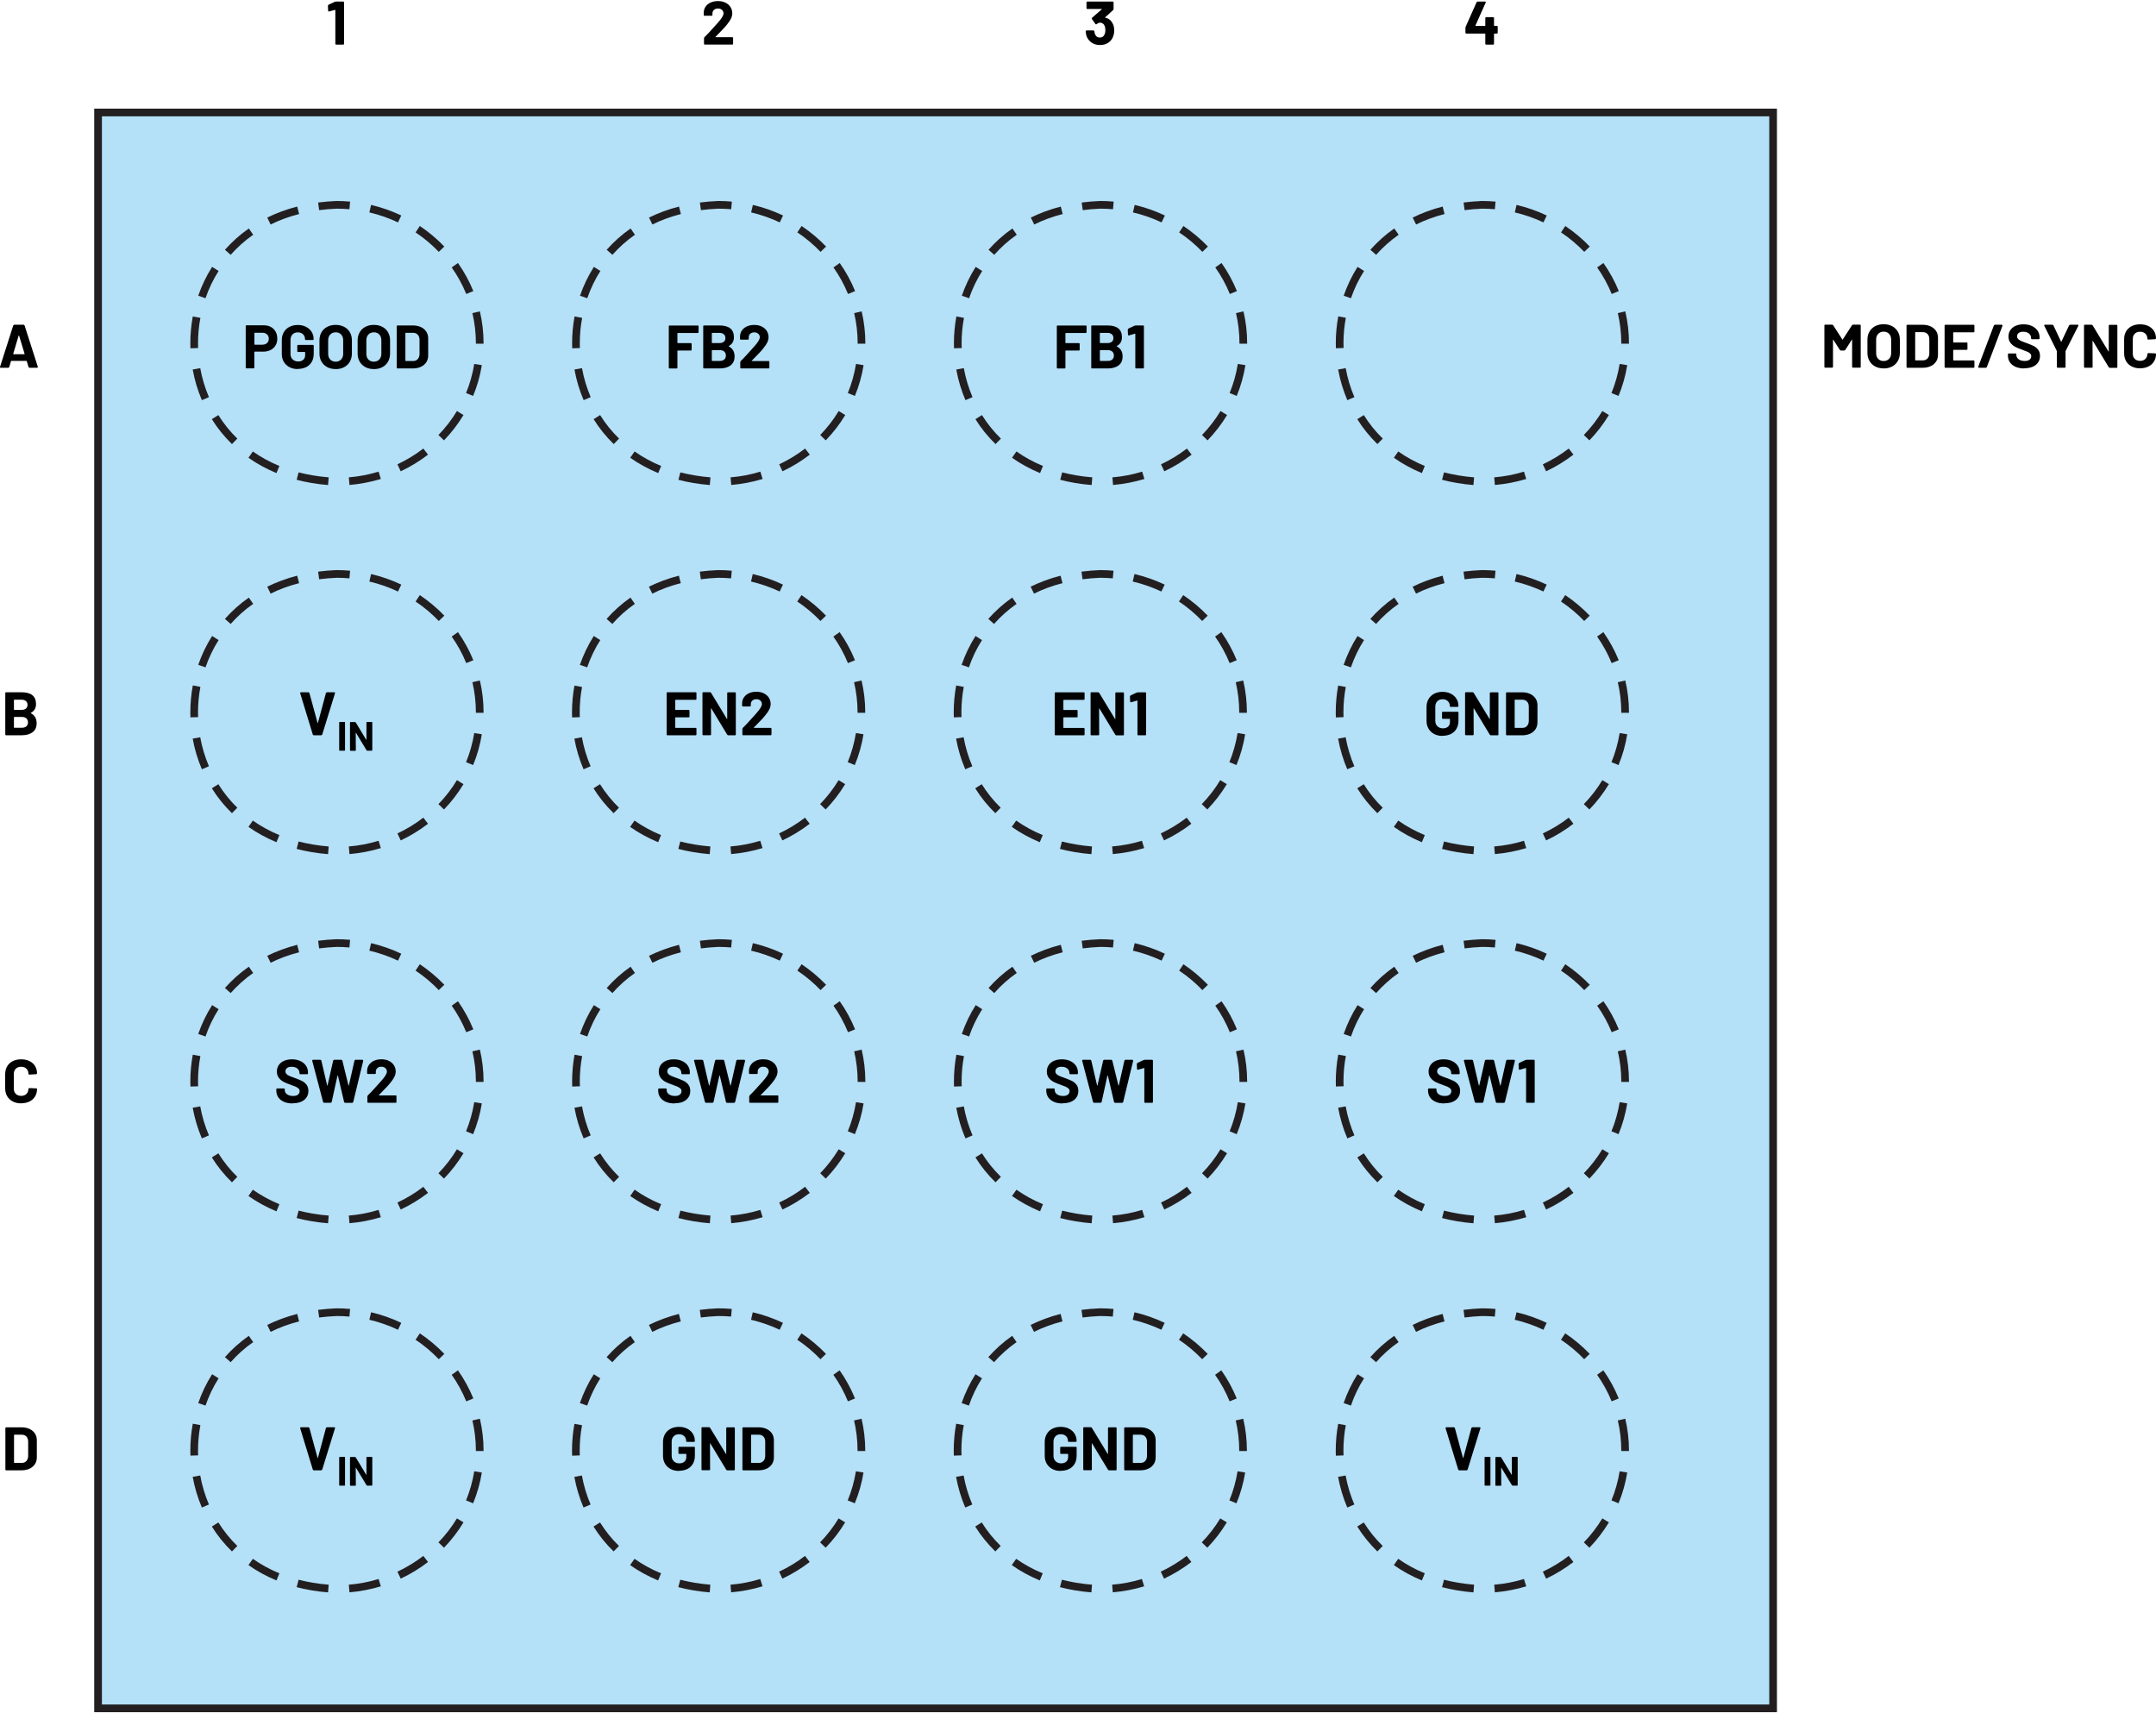
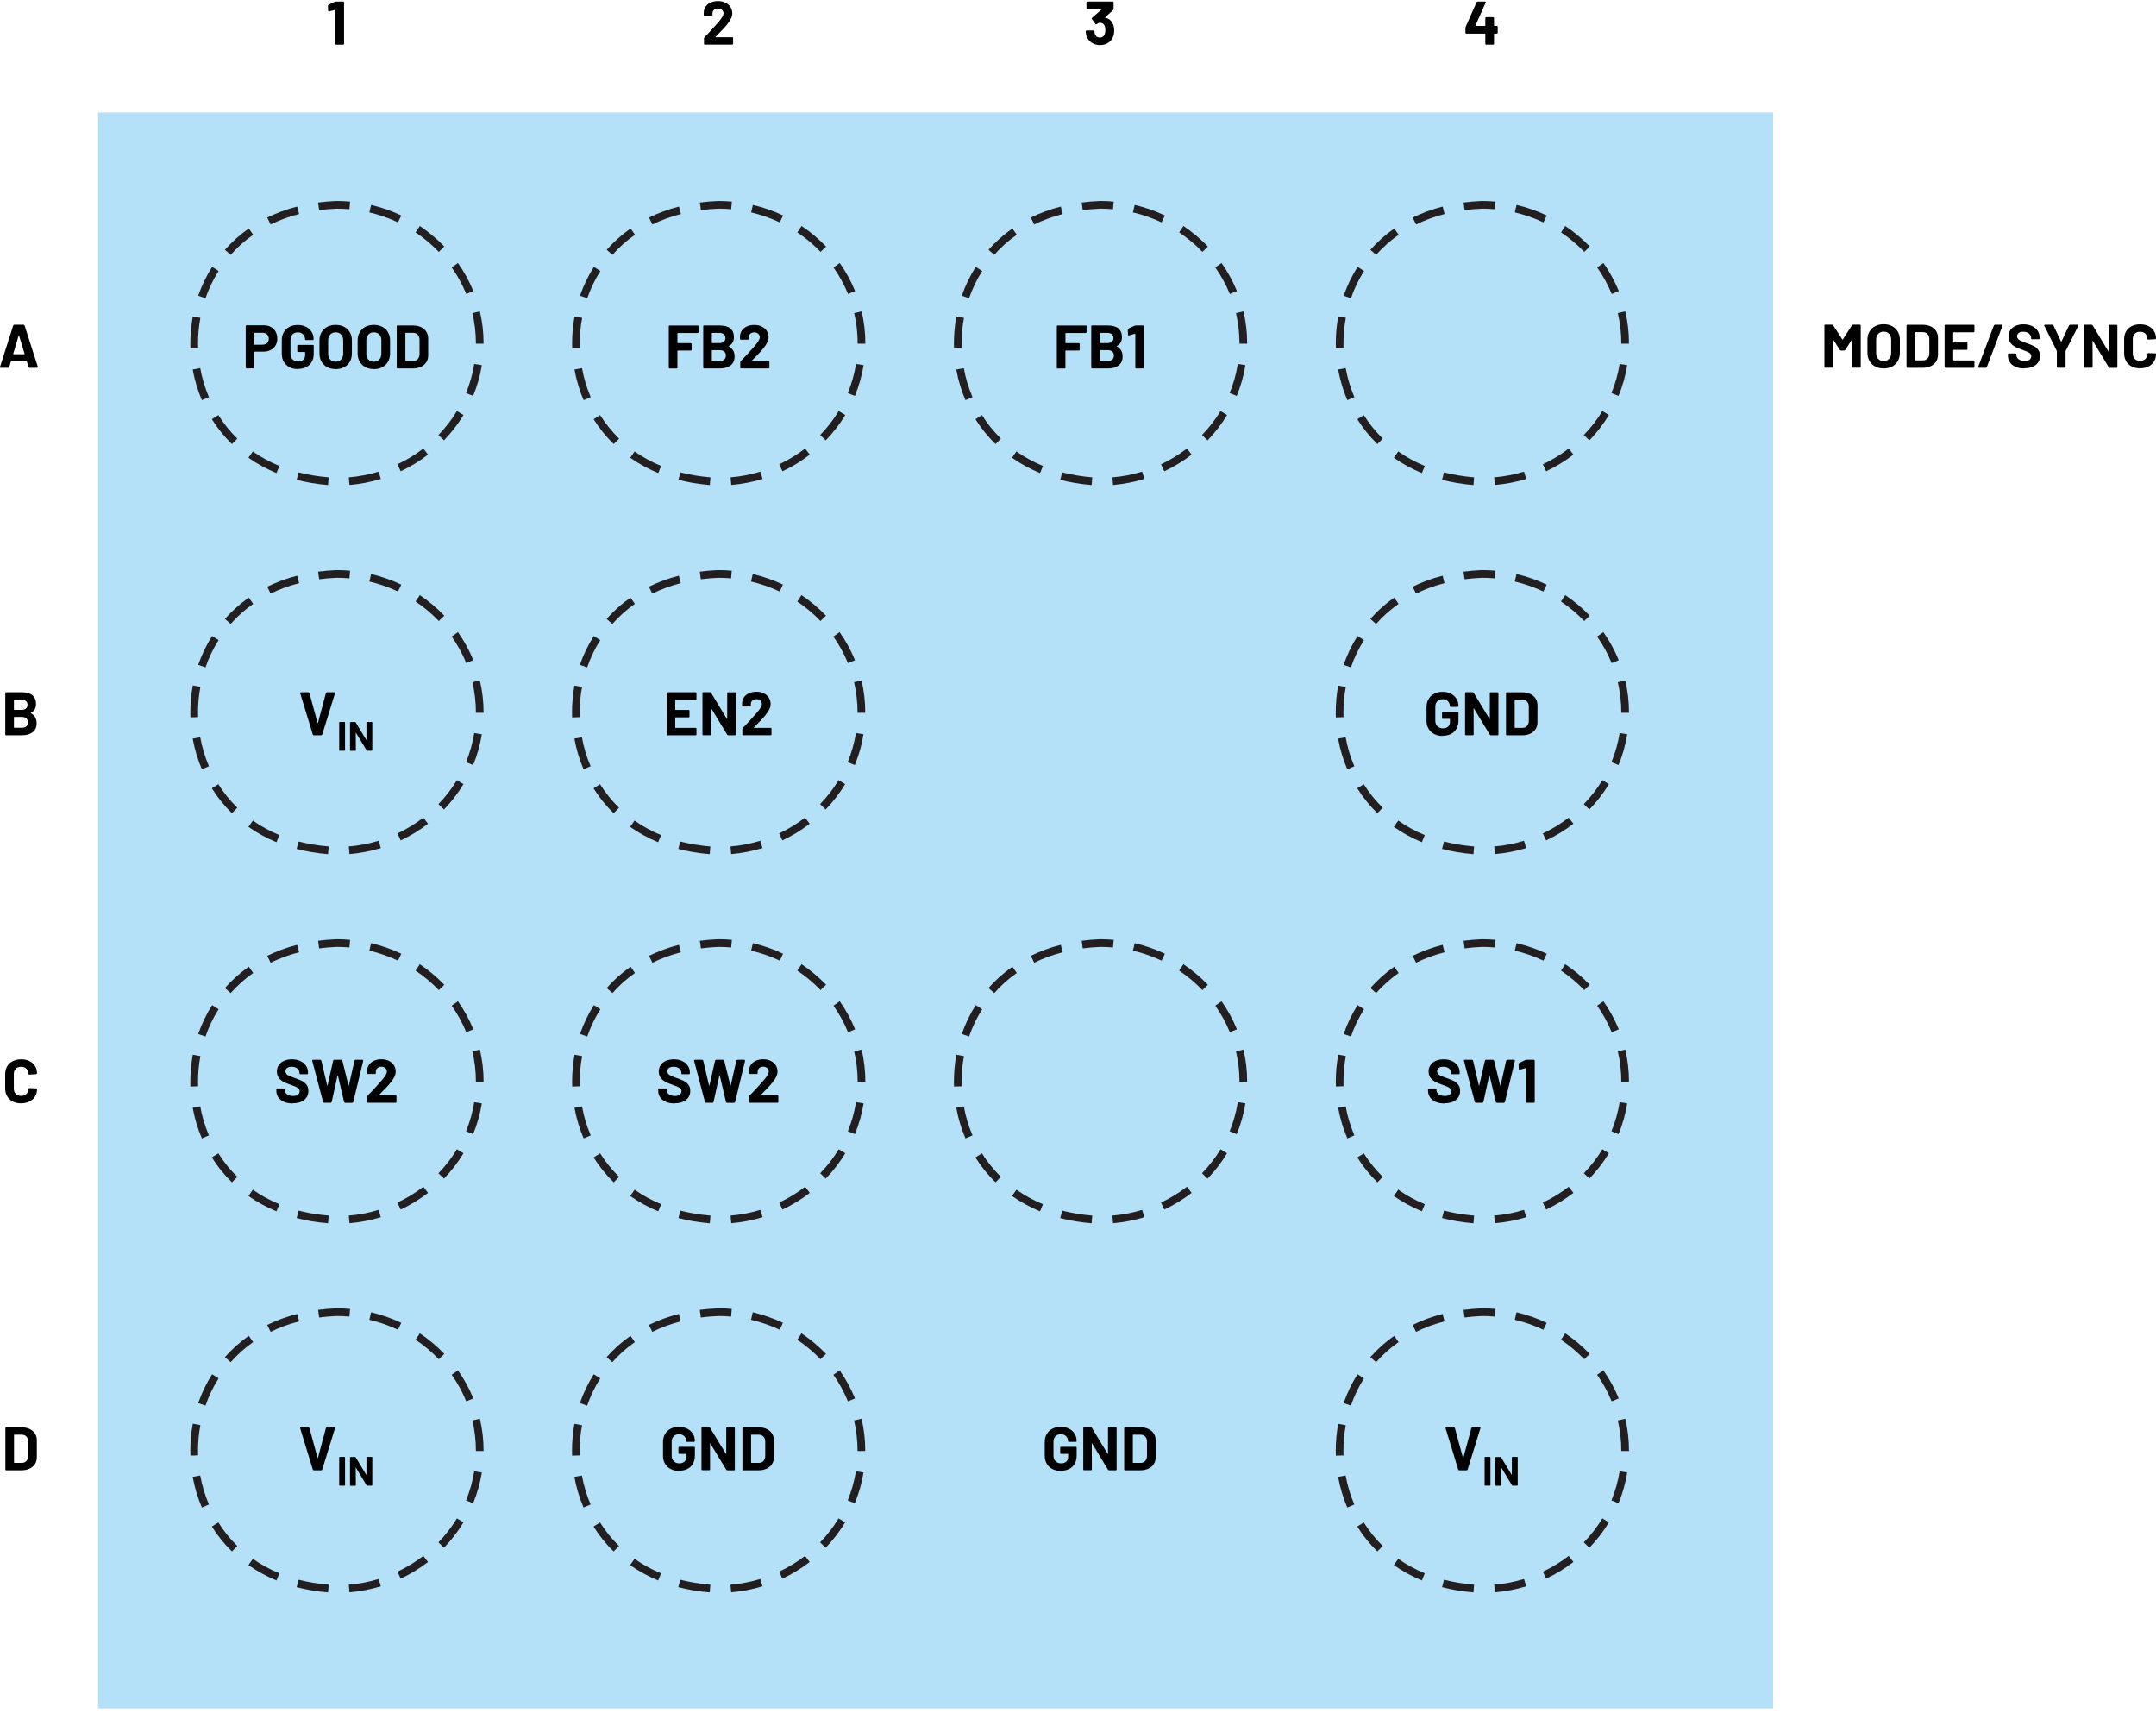
<svg xmlns="http://www.w3.org/2000/svg" id="a" width="5.84in" height="4.64in" viewBox="0 0 420.79 333.91">
  <g id="b">
    <g id="c" />
    <g>
      <rect x="19.14" y="21.74" width="326.92" height="311.42" fill="#b4e0f8" />
-       <polygon points="19.14 333.16 19.14 333.91 346.81 333.91 346.81 20.99 18.39 20.99 18.39 333.91 19.14 333.91 19.14 333.16 19.89 333.16 19.89 22.49 345.31 22.49 345.31 332.41 19.14 332.41 19.14 333.16 19.89 333.16 19.14 333.16" fill="#231f20" />
      <path d="M168.87,138.91v-.12c0-2.13-.25-4.21-.72-6.21l-1.46,.34c.44,1.88,.68,3.85,.68,5.86v.11h1.5Zm-2.04,10.18c.79-1.91,1.36-3.92,1.7-6.01l-1.48-.24c-.32,1.97-.86,3.88-1.6,5.68l1.39,.57h0Zm-5.69,8.67c1.45-1.5,2.73-3.16,3.81-4.95l-1.28-.78c-1.02,1.69-2.23,3.26-3.61,4.68l1.08,1.04h0Zm-8.44,6.03c1.9-.89,3.69-1.99,5.33-3.25l-.92-1.19c-1.55,1.2-3.25,2.23-5.05,3.08l.64,1.36h0Zm-10.01,2.67c2.12-.18,4.17-.58,6.13-1.17l-.44-1.43c-1.86,.57-3.8,.95-5.81,1.11l.13,1.49Zm-10.3-1.01c1.91,.5,3.96,.85,6.13,1.02l.12-1.5c-2.09-.17-4.04-.5-5.87-.97l-.38,1.45h0Zm-9.42-4.31c1.65,1.16,3.47,2.17,5.48,3l.57-1.39c-1.9-.78-3.63-1.74-5.18-2.83l-.86,1.23Zm-7.14-7.53c1.09,1.75,2.4,3.38,3.93,4.87l1.05-1.07c-1.44-1.4-2.67-2.94-3.7-4.59l-1.27,.8h0Zm-3.73-9.68c.37,2.05,.97,4.06,1.79,5.98l1.38-.59c-.78-1.82-1.35-3.72-1.7-5.66l-1.48,.27h0Zm.02-10.37c-.32,1.73-.48,3.49-.48,5.25,0,.33,0,.65,.02,.98l1.5-.05c-.01-.31-.02-.62-.02-.92,0-1.67,.15-3.33,.46-4.97l-1.47-.27h0Zm3.77-9.66c-1.13,1.78-2.03,3.67-2.71,5.63l1.42,.49c.64-1.86,1.49-3.64,2.56-5.32l-1.27-.8h0Zm7.17-7.5c-1.76,1.23-3.31,2.63-4.67,4.16l1.12,.99c1.28-1.45,2.74-2.77,4.4-3.92l-.86-1.23h0Zm9.44-4.27c-2.11,.54-4.06,1.27-5.85,2.15l.66,1.35c1.7-.84,3.55-1.53,5.56-2.04l-.37-1.45h0Zm10.31-.97c-.87-.08-1.74-.12-2.63-.12h-.03c-1.23,.05-2.42,.15-3.57,.3l.2,1.49c1.11-.15,2.25-.24,3.44-.29l-.03-.75v.75c.84,0,1.68,.04,2.5,.11l.13-1.49h0Zm10,2.71c-1.86-.88-3.83-1.58-5.89-2.06l-.34,1.46c1.95,.46,3.82,1.11,5.59,1.95l.64-1.35h0Zm8.4,6.06c-1.44-1.5-3.04-2.84-4.78-4.01l-.83,1.25c1.65,1.1,3.17,2.38,4.53,3.8l1.08-1.04Zm5.66,8.69c-.79-1.94-1.8-3.78-3-5.48l-1.22,.87c1.14,1.61,2.09,3.34,2.84,5.18l1.39-.57h0Z" fill="#231f20" />
      <path d="M94.38,138.91v-.12c0-2.13-.25-4.21-.72-6.21l-1.46,.34c.44,1.88,.68,3.85,.68,5.86v.11h1.5Zm-2.04,10.18c.79-1.91,1.36-3.92,1.7-6.01l-1.48-.24c-.32,1.97-.86,3.88-1.6,5.68l1.39,.57h0Zm-5.69,8.67c1.45-1.5,2.73-3.16,3.81-4.95l-1.28-.78c-1.02,1.69-2.23,3.26-3.61,4.68l1.08,1.04h0Zm-8.44,6.03c1.9-.89,3.69-1.99,5.33-3.25l-.92-1.19c-1.55,1.2-3.25,2.23-5.05,3.08l.64,1.36h0Zm-10.01,2.67c2.12-.18,4.17-.58,6.13-1.17l-.44-1.43c-1.86,.57-3.8,.95-5.81,1.11l.13,1.49h0Zm-10.3-1.01c1.91,.5,3.96,.85,6.13,1.02l.12-1.5c-2.09-.17-4.04-.5-5.87-.97l-.38,1.45h0Zm-9.42-4.31c1.65,1.16,3.47,2.17,5.48,3l.57-1.39c-1.9-.78-3.63-1.74-5.18-2.83l-.86,1.23Zm-7.14-7.53c1.09,1.75,2.4,3.38,3.93,4.87l1.05-1.07c-1.44-1.4-2.67-2.94-3.7-4.59l-1.27,.8h0Zm-3.73-9.68c.37,2.05,.97,4.06,1.79,5.98l1.38-.59c-.78-1.82-1.35-3.72-1.7-5.66l-1.48,.27h0Zm.02-10.37c-.32,1.73-.48,3.49-.48,5.25,0,.32,0,.65,.02,.97l1.5-.05c-.01-.31-.02-.61-.02-.92,0-1.67,.15-3.34,.46-4.98l-1.47-.28h0Zm3.77-9.66c-1.13,1.78-2.03,3.67-2.71,5.63l1.42,.49c.64-1.86,1.49-3.64,2.56-5.32l-1.27-.8Zm7.17-7.5c-1.76,1.23-3.31,2.63-4.67,4.16l1.12,.99c1.28-1.45,2.74-2.77,4.4-3.92l-.86-1.23h0Zm9.44-4.27c-2.11,.54-4.06,1.27-5.85,2.15l.66,1.35c1.7-.84,3.55-1.53,5.56-2.04l-.37-1.45h0Zm10.31-.97c-.87-.08-1.74-.12-2.63-.12h-.03c-1.23,.05-2.42,.15-3.57,.3l.2,1.49c1.11-.15,2.25-.24,3.44-.29l-.03-.75v.75c.84,0,1.68,.04,2.5,.11l.13-1.49h0Zm10,2.71c-1.86-.88-3.83-1.58-5.89-2.06l-.34,1.46c1.95,.46,3.82,1.11,5.59,1.95l.64-1.35h0Zm8.4,6.06c-1.44-1.5-3.04-2.84-4.78-4.01l-.83,1.25c1.65,1.1,3.17,2.38,4.53,3.8l1.08-1.04Zm5.66,8.69c-.79-1.94-1.8-3.78-3-5.48l-1.22,.87c1.14,1.61,2.09,3.34,2.84,5.18l1.39-.57h0Z" fill="#231f20" />
-       <path d="M243.36,138.91v-.12c0-2.13-.25-4.21-.72-6.21l-1.46,.34c.44,1.88,.68,3.85,.68,5.86v.11h1.5Zm-2.04,10.18c.79-1.91,1.36-3.92,1.7-6.01l-1.48-.24c-.32,1.97-.86,3.88-1.6,5.68l1.39,.57h0Zm-5.69,8.67c1.45-1.5,2.73-3.16,3.81-4.95l-1.28-.78c-1.02,1.69-2.23,3.26-3.61,4.68l1.08,1.04h0Zm-8.44,6.03c1.9-.89,3.69-1.99,5.33-3.25l-.92-1.19c-1.55,1.2-3.25,2.23-5.05,3.08l.64,1.36h0Zm-10.01,2.67c2.12-.18,4.17-.58,6.13-1.17l-.44-1.43c-1.86,.57-3.8,.95-5.81,1.11l.13,1.49h0Zm-10.3-1.01c1.91,.5,3.96,.85,6.13,1.02l.12-1.5c-2.09-.17-4.04-.5-5.87-.97l-.38,1.45h0Zm-9.42-4.31c1.65,1.16,3.47,2.17,5.48,3l.57-1.39c-1.9-.78-3.63-1.74-5.18-2.83l-.86,1.23Zm-7.13-7.53c1.09,1.75,2.4,3.38,3.93,4.87l1.05-1.07c-1.44-1.4-2.67-2.94-3.7-4.59l-1.27,.8Zm-3.73-9.68c.37,2.05,.97,4.06,1.79,5.98l1.38-.59c-.78-1.82-1.35-3.72-1.7-5.66l-1.48,.27h0Zm.02-10.37c-.32,1.73-.48,3.49-.48,5.24,0,.33,0,.65,.02,.98l1.5-.05c-.01-.31-.02-.62-.02-.93,0-1.67,.15-3.33,.46-4.97l-1.47-.27Zm3.77-9.66c-1.13,1.78-2.03,3.67-2.71,5.63l1.42,.49c.64-1.86,1.49-3.64,2.56-5.32l-1.27-.8h0Zm7.17-7.5c-1.76,1.23-3.31,2.63-4.67,4.16l1.12,.99c1.28-1.44,2.74-2.76,4.4-3.92l-.86-1.23h0Zm9.44-4.27c-2.11,.54-4.06,1.27-5.85,2.15l.66,1.35c1.7-.84,3.55-1.53,5.56-2.04l-.37-1.45h0Zm10.31-.97c-.87-.08-1.74-.12-2.63-.12h-.03c-1.23,.05-2.42,.15-3.57,.3l.2,1.49c1.11-.15,2.25-.24,3.44-.29l-.03-.75v.75c.84,0,1.68,.04,2.5,.11l.13-1.49h0Zm10,2.71c-1.86-.88-3.83-1.58-5.89-2.06l-.34,1.46c1.95,.46,3.82,1.11,5.59,1.95l.64-1.35h0Zm8.4,6.06c-1.44-1.5-3.04-2.84-4.78-4.01l-.83,1.25c1.65,1.1,3.17,2.38,4.53,3.8l1.08-1.04h0Zm5.66,8.69c-.79-1.94-1.8-3.78-3-5.48l-1.22,.87c1.14,1.61,2.09,3.34,2.84,5.18l1.39-.57h0Z" fill="#231f20" />
      <path d="M317.93,138.91v-.12c0-2.13-.25-4.21-.72-6.21l-1.46,.34c.44,1.88,.68,3.85,.68,5.86v.11h1.5Zm-2.04,10.18c.79-1.91,1.36-3.92,1.7-6.01l-1.48-.24c-.32,1.97-.86,3.88-1.6,5.68l1.39,.57h0Zm-5.69,8.67c1.45-1.5,2.73-3.16,3.81-4.95l-1.28-.78c-1.02,1.69-2.23,3.26-3.61,4.68l1.08,1.04Zm-8.44,6.03c1.9-.89,3.69-1.99,5.33-3.25l-.92-1.19c-1.55,1.2-3.25,2.23-5.05,3.08l.64,1.36h0Zm-10.01,2.67c2.12-.18,4.17-.58,6.13-1.17l-.44-1.43c-1.86,.57-3.8,.95-5.81,1.11l.13,1.49h0Zm-10.3-1.01c1.91,.5,3.96,.85,6.13,1.02l.12-1.5c-2.09-.17-4.04-.5-5.87-.97l-.38,1.45h0Zm-9.42-4.31c1.65,1.16,3.47,2.17,5.48,3l.57-1.39c-1.9-.78-3.63-1.74-5.18-2.83l-.86,1.23h0Zm-7.14-7.53c1.09,1.75,2.4,3.38,3.93,4.87l1.05-1.07c-1.44-1.4-2.67-2.94-3.7-4.59l-1.27,.8h0Zm-3.73-9.68c.37,2.05,.97,4.06,1.79,5.98l1.38-.59c-.78-1.82-1.35-3.72-1.7-5.66l-1.48,.27Zm.02-10.37c-.32,1.73-.48,3.49-.48,5.25,0,.33,0,.65,.02,.98l1.5-.05c-.01-.31-.02-.62-.02-.92,0-1.67,.15-3.33,.46-4.97l-1.47-.27h0Zm3.77-9.66c-1.13,1.78-2.03,3.67-2.71,5.63l1.42,.49c.64-1.86,1.49-3.64,2.56-5.32l-1.27-.8h0Zm7.17-7.5c-1.76,1.23-3.31,2.63-4.67,4.16l1.12,.99c1.28-1.44,2.74-2.77,4.4-3.92l-.86-1.23h0Zm9.44-4.27c-2.11,.54-4.06,1.27-5.85,2.15l.66,1.35c1.7-.84,3.55-1.53,5.56-2.04l-.37-1.45h0Zm10.31-.97c-.87-.08-1.74-.12-2.63-.12h-.03c-1.23,.05-2.42,.15-3.57,.3l.2,1.49c1.11-.15,2.25-.24,3.44-.29l-.03-.75v.75c.84,0,1.68,.04,2.5,.11l.13-1.49h0Zm10,2.71c-1.86-.88-3.83-1.58-5.89-2.06l-.34,1.46c1.95,.46,3.82,1.11,5.59,1.95l.64-1.35h0Zm8.4,6.06c-1.44-1.5-3.04-2.84-4.78-4.01l-.83,1.25c1.65,1.1,3.17,2.38,4.53,3.8l1.08-1.04h0Zm5.66,8.69c-.79-1.94-1.8-3.78-3-5.48l-1.22,.87c1.14,1.61,2.09,3.34,2.84,5.18l1.39-.57h0Z" fill="#231f20" />
      <path d="M417.68,71.66c.62,0,1.16-.12,1.63-.35,.47-.23,.83-.56,1.09-.98,.26-.42,.39-.91,.39-1.46l-.04-.08-.1-.04-1.4-.06-.14,.13c0,.42-.13,.75-.39,1.01-.26,.26-.6,.38-1.03,.38s-.78-.13-1.04-.38c-.26-.26-.39-.59-.39-1.01v-2.89c0-.42,.13-.76,.39-1.02s.61-.38,1.04-.38,.77,.13,1.03,.38c.26,.26,.39,.6,.39,1.02l.12,.13h.02l1.4-.08,.14-.13c0-.55-.13-1.04-.39-1.46s-.62-.74-1.09-.97c-.47-.23-1.01-.34-1.63-.34s-1.17,.12-1.64,.36c-.47,.24-.84,.58-1.09,1.02-.26,.44-.38,.95-.38,1.52v2.77c0,.58,.13,1.08,.38,1.52s.62,.78,1.09,1.03c.47,.24,1.02,.37,1.64,.37Zm-6.11-8.35v5.09l-.06-.03-3.1-5.11-.17-.1h-1.36l-.1,.04-.04,.1v8.11l.04,.1,.1,.04h1.4l.1-.04,.04-.1-.02-5.06,.02-.05,.05,.03,3.11,5.14,.17,.1h1.36l.1-.04,.04-.1v-8.11l-.04-.1-.1-.04h-1.4l-.1,.04-.04,.1Zm-9.96,8.24h1.39l.1-.04,.04-.1v-3.11l2.51-4.97v-.13l-.11-.04h-1.54l-.17,.11-1.5,3.19h-.07l-1.5-3.19-.17-.11h-1.51l-.13,.1,.02,.07,2.47,4.97v3.11l.05,.1,.1,.04Zm-6.53,.11c.95,0,1.69-.22,2.24-.65,.55-.44,.83-1.03,.83-1.78,0-.5-.13-.91-.39-1.23-.26-.32-.55-.55-.88-.71s-.77-.34-1.34-.55c-.51-.18-.89-.33-1.13-.44-.24-.11-.43-.23-.55-.37-.12-.14-.19-.3-.19-.5,0-.28,.11-.5,.32-.66,.21-.16,.51-.24,.88-.24,.48,0,.86,.12,1.13,.35,.28,.24,.41,.52,.41,.86v.1l.04,.1,.1,.04h1.38l.1-.04,.04-.1v-.18c0-.51-.13-.96-.4-1.35-.27-.39-.64-.69-1.12-.91-.47-.22-1.02-.32-1.62-.32-.58,0-1.08,.1-1.53,.29-.44,.19-.78,.47-1.03,.83s-.37,.78-.37,1.26,.12,.9,.38,1.23,.56,.59,.94,.79c.37,.19,.83,.38,1.36,.56,.48,.18,.83,.31,1.05,.41,.22,.1,.39,.22,.52,.35,.13,.13,.19,.29,.19,.49,0,.26-.1,.49-.31,.67-.21,.18-.52,.27-.95,.27-.5,0-.9-.11-1.2-.33-.29-.22-.44-.49-.44-.81v-.18l-.04-.1-.1-.04h-1.37l-.1,.04-.04,.1v.26c0,.5,.13,.95,.39,1.33s.63,.67,1.11,.88,1.04,.31,1.68,.31Zm-8.88-.1h1.39l.17-.11,3.08-8.12-.12-.17h-1.39l-.17,.11-3.08,8.12,.12,.17Zm-.85-7.09v-1.16l-.04-.1-.1-.04h-5.54l-.1,.04-.04,.1v8.11l.04,.1,.1,.04h5.54l.1-.04,.04-.1v-1.16l-.04-.1-.1-.04h-3.94l-.06-.06v-1.94l.06-.06h2.58l.1-.04,.04-.1v-1.16l-.04-.1-.1-.04h-2.58l-.06-.06v-1.86l.06-.06h3.94l.1-.04,.04-.1Zm-11.56,5.58v-5.38l.06-.06h1.44c.38,0,.69,.12,.92,.37s.34,.58,.34,1v2.76c0,.42-.12,.75-.35,1s-.53,.37-.89,.37h-1.45l-.06-.06Zm-1.55,1.51h3c.6,0,1.12-.11,1.58-.32,.45-.21,.8-.51,1.05-.89s.37-.83,.37-1.33v-3.31c0-.5-.12-.95-.37-1.33-.25-.38-.6-.68-1.05-.89-.45-.21-.98-.32-1.58-.32h-3l-.1,.04-.04,.1v8.11l.04,.1,.1,.04Zm-4.61-1.32c-.44,0-.79-.14-1.06-.42-.27-.28-.4-.65-.4-1.12v-2.64c0-.46,.13-.84,.4-1.12s.62-.43,1.06-.43,.8,.14,1.07,.43c.27,.28,.4,.66,.4,1.12v2.64c0,.46-.13,.84-.41,1.12-.27,.28-.63,.42-1.07,.42Zm0,1.45c.63,0,1.19-.13,1.66-.38,.47-.25,.85-.61,1.11-1.07,.26-.46,.4-1,.4-1.6v-2.57c0-.59-.13-1.12-.4-1.57s-.63-.81-1.11-1.06c-.48-.25-1.03-.38-1.66-.38s-1.18,.13-1.65,.38c-.48,.25-.85,.61-1.11,1.06-.27,.46-.4,.98-.4,1.57v2.57c0,.6,.13,1.13,.4,1.59,.26,.46,.63,.82,1.11,1.07,.47,.26,1.03,.38,1.65,.38Zm-6.17-8.44l-1.81,2.8h-.07l-1.8-2.8-.17-.1h-1.4l-.1,.04-.04,.1v8.11l.04,.1,.1,.04h1.4l.1-.04,.04-.1v-5.28l.02-.05,.05,.03,1.27,1.99,.17,.1h.71l.17-.1,1.27-1.99,.05-.04,.02,.05v5.29l.04,.1,.1,.04h1.4l.1-.04,.04-.1v-8.11l-.04-.1-.1-.04h-1.4l-.17,.1Z" fill="#010101" />
      <polygon points="65.37 .13 64.11 .72 64 .89 64.04 1.92 64.15 2.05 64.19 2.04 65.38 1.72 65.43 1.73 65.45 1.78 65.45 8.35 65.5 8.45 65.6 8.5 67 8.5 67.1 8.45 67.15 8.35 67.15 .24 67.1 .14 67 .1 65.55 .1 65.37 .13" fill="#010101" />
      <path d="M139.65,6.97l.18-.18c.57-.58,1-1.02,1.28-1.32,.29-.3,.56-.61,.8-.92,.34-.41,.59-.79,.76-1.14s.25-.7,.25-1.03c0-.44-.12-.84-.34-1.2-.23-.36-.55-.65-.97-.86s-.91-.32-1.48-.32c-.51,0-.97,.09-1.38,.26-.41,.18-.74,.43-.99,.76s-.38,.71-.41,1.15v.56l.04,.1,.1,.04h1.42l.1-.04,.04-.1v-.3c0-.3,.1-.53,.3-.71,.2-.18,.46-.27,.78-.27s.58,.09,.78,.27c.2,.18,.3,.41,.3,.69,0,.39-.36,.99-1.09,1.8-.23,.24-.46,.49-.68,.76-.1,.11-.36,.39-.77,.85s-.81,.87-1.2,1.25l-.07,.18v1.1l.04,.1,.1,.04h5.4l.1-.04,.04-.1v-1.16l-.04-.1-.1-.04h-3.25l-.05-.02v-.05Z" fill="#010101" />
      <path d="M217.21,4.49c-.3-.69-.79-1.1-1.49-1.24l-.05-.02,.02-.05,1.57-1.44,.08-.18V.24l-.04-.1-.1-.04h-5.01l-.1,.04-.04,.1V1.4l.04,.1,.1,.04h2.82l.04,.02-.02,.05-1.91,1.67-.05,.12,.02,.08,.71,1,.11,.07,.1-.04,.35-.22,.28-.08c.43,0,.74,.19,.92,.56,.12,.24,.18,.55,.18,.92,0,.32-.06,.6-.17,.84-.17,.39-.48,.59-.92,.59-.22,0-.42-.06-.58-.17-.16-.12-.28-.28-.35-.49-.06-.13-.1-.32-.13-.59l-.14-.14h-1.42l-.14,.14c.02,.36,.08,.7,.19,1.01,.2,.52,.53,.93,.99,1.24,.46,.3,.99,.46,1.6,.46s1.15-.14,1.6-.43c.45-.29,.78-.69,.97-1.2,.14-.37,.22-.77,.22-1.2,0-.48-.08-.9-.24-1.27Z" fill="#010101" />
      <polygon points="292.16 4.84 291.65 4.84 291.59 4.78 291.59 3.29 291.54 3.19 291.44 3.14 290.04 3.14 289.94 3.19 289.89 3.29 289.89 4.78 289.84 4.84 288.01 4.84 287.97 4.81 287.97 4.76 289.98 .26 289.98 .14 289.87 .1 288.37 .1 288.2 .2 286.04 5.05 286.01 5.23 286.01 6.19 286.05 6.29 286.15 6.34 289.84 6.34 289.89 6.4 289.89 8.35 289.94 8.45 290.04 8.5 291.44 8.5 291.54 8.45 291.59 8.35 291.59 6.4 291.65 6.34 292.16 6.34 292.27 6.29 292.31 6.19 292.31 4.98 292.27 4.88 292.16 4.84" fill="#010101" />
      <path d="M79.12,70.18v-5.38l.06-.06h1.44c.38,0,.69,.12,.92,.37,.23,.25,.34,.58,.34,1v2.76c0,.42-.13,.75-.35,1-.23,.25-.53,.37-.89,.37h-1.45l-.06-.06Zm-1.55,1.51h3c.6,0,1.13-.11,1.58-.32,.45-.21,.8-.51,1.05-.89s.37-.83,.37-1.33v-3.31c0-.5-.12-.95-.37-1.33-.25-.38-.6-.68-1.05-.89s-.98-.32-1.58-.32h-3l-.1,.04-.04,.1v8.11l.04,.1,.1,.04Zm-4.61-1.32c-.44,0-.79-.14-1.06-.42-.27-.28-.4-.65-.4-1.12v-2.64c0-.46,.13-.84,.4-1.12,.27-.28,.62-.43,1.06-.43s.81,.14,1.07,.43c.27,.28,.4,.66,.4,1.12v2.64c0,.46-.14,.84-.41,1.12-.27,.28-.63,.42-1.07,.42Zm0,1.45c.63,0,1.19-.13,1.66-.38s.85-.61,1.11-1.07c.26-.46,.4-1,.4-1.6v-2.57c0-.59-.13-1.12-.4-1.57-.26-.46-.63-.81-1.11-1.06s-1.03-.38-1.66-.38-1.17,.13-1.65,.38c-.48,.25-.85,.61-1.11,1.06s-.4,.98-.4,1.57v2.57c0,.6,.13,1.13,.4,1.59s.63,.82,1.11,1.07c.48,.26,1.03,.38,1.65,.38Zm-7.45-1.45c-.44,0-.79-.14-1.06-.42-.27-.28-.4-.65-.4-1.12v-2.64c0-.46,.13-.84,.4-1.12,.27-.28,.62-.43,1.06-.43s.81,.14,1.07,.43c.27,.28,.4,.66,.4,1.12v2.64c0,.46-.14,.84-.41,1.12-.27,.28-.63,.42-1.07,.42Zm0,1.45c.63,0,1.19-.13,1.66-.38s.85-.61,1.11-1.07c.26-.46,.4-1,.4-1.6v-2.57c0-.59-.13-1.12-.4-1.57-.26-.46-.63-.81-1.11-1.06s-1.03-.38-1.66-.38-1.17,.13-1.65,.38c-.48,.25-.85,.61-1.11,1.06s-.4,.98-.4,1.57v2.57c0,.6,.13,1.13,.4,1.59s.63,.82,1.11,1.07c.48,.26,1.03,.38,1.65,.38Zm-7.38-.04c.62,0,1.16-.12,1.63-.35,.47-.24,.83-.58,1.09-1.03,.26-.45,.38-.98,.38-1.58v-1.58l-.04-.1-.1-.04h-2.93l-.1,.04-.04,.1v1.1l.04,.1,.1,.04h1.34l.06,.06v.54c0,.39-.12,.7-.37,.92-.25,.22-.58,.33-1,.33s-.79-.13-1.07-.4c-.28-.27-.42-.62-.42-1.05v-2.78c0-.43,.13-.78,.39-1.05,.26-.27,.61-.4,1.04-.4s.76,.13,1.02,.38,.38,.56,.38,.93v.04l.04,.1,.1,.04h1.4l.1-.04,.04-.1v-.08c0-.5-.13-.96-.39-1.37s-.62-.74-1.09-.98c-.47-.24-1.01-.36-1.61-.36s-1.16,.12-1.63,.37c-.47,.24-.84,.59-1.1,1.04s-.39,.96-.39,1.55v2.69c0,.58,.13,1.1,.39,1.54,.26,.44,.63,.79,1.1,1.04,.47,.25,1.02,.37,1.63,.37Zm-6.9-4.72h-1.52l-.06-.06v-2.21l.06-.06h1.52c.37,0,.66,.11,.89,.32s.34,.5,.34,.85-.11,.62-.34,.83c-.22,.21-.52,.32-.89,.32Zm.25-3.79h-3.38l-.1,.04-.04,.1v8.12l.04,.1,.1,.04h1.4l.1-.04,.04-.1v-3.06l.06-.06h1.7c.54,0,1.01-.11,1.42-.32s.73-.51,.96-.89c.23-.38,.34-.83,.34-1.33s-.11-.97-.33-1.36c-.22-.4-.53-.7-.93-.92s-.86-.32-1.39-.32Z" fill="#010101" />
      <path d="M146.73,70.17l.18-.18c.57-.58,1-1.02,1.28-1.32,.29-.3,.56-.61,.8-.92,.34-.41,.59-.79,.76-1.14s.25-.7,.25-1.03c0-.44-.12-.84-.34-1.2-.23-.36-.55-.65-.97-.86s-.91-.32-1.48-.32c-.51,0-.97,.09-1.38,.26-.41,.18-.74,.43-.99,.76s-.38,.71-.41,1.15v.56l.04,.1,.1,.04h1.42l.1-.04,.04-.1v-.3c0-.3,.1-.53,.3-.71,.2-.18,.46-.27,.78-.27s.58,.09,.78,.27c.2,.18,.3,.41,.3,.69,0,.39-.36,.99-1.09,1.8-.23,.24-.46,.49-.68,.76-.1,.11-.36,.39-.77,.85s-.81,.87-1.2,1.25l-.07,.18v1.1l.04,.1,.1,.04h5.4l.1-.04,.04-.1v-1.16l-.04-.1-.1-.04h-3.25l-.05-.02v-.05Zm-6.24,.06h-1.5l-.06-.06v-1.99l.06-.06h1.49c.38,0,.67,.09,.88,.28,.21,.19,.31,.45,.31,.77s-.1,.59-.31,.77c-.21,.19-.5,.28-.86,.28Zm-1.5-5.48h1.4c.38,0,.67,.09,.88,.27,.21,.18,.31,.43,.31,.74s-.1,.54-.31,.72c-.21,.18-.5,.26-.88,.26h-1.4l-.06-.06v-1.87l.06-.06Zm3.23,2.57c.68-.34,1.02-.92,1.02-1.72,0-1.54-.95-2.3-2.84-2.3h-3.01l-.1,.04-.04,.1v8.11l.04,.1,.1,.04h3.11c.86,0,1.55-.2,2.08-.59,.53-.4,.79-.98,.79-1.76,0-.91-.38-1.56-1.14-1.96v-.07Zm-5.88-2.71v-1.16l-.04-.1-.1-.04h-5.53l-.1,.04-.04,.1v8.11l.04,.1,.1,.04h1.4l.1-.04,.04-.1v-3.31l.06-.06h2.58l.1-.04,.04-.1v-1.16l-.04-.1-.1-.04h-2.58l-.06-.06v-1.86l.06-.06h3.92l.1-.04,.04-.1Z" fill="#010101" />
      <path d="M221.48,63.33l-1.26,.59-.11,.17,.04,1.03,.11,.13h.05l1.19-.34h.05l.03,.06v6.58l.04,.1,.1,.04h1.4l.1-.04,.04-.1v-8.11l-.04-.1-.1-.04h-1.45l-.18,.04Zm-5.26,6.9h-1.5l-.06-.06v-1.99l.06-.06h1.49c.38,0,.67,.09,.88,.28,.21,.19,.31,.45,.31,.77s-.1,.59-.31,.77c-.21,.19-.5,.28-.86,.28Zm-1.5-5.48h1.4c.38,0,.67,.09,.88,.27,.21,.18,.31,.43,.31,.74s-.1,.54-.31,.72c-.21,.18-.5,.26-.88,.26h-1.4l-.06-.06v-1.87l.06-.06Zm3.23,2.57c.68-.34,1.02-.92,1.02-1.72,0-1.54-.95-2.3-2.84-2.3h-3.01l-.1,.04-.04,.1v8.11l.04,.1,.1,.04h3.11c.86,0,1.55-.2,2.08-.59,.53-.4,.79-.98,.79-1.76,0-.91-.38-1.56-1.14-1.96v-.07Zm-5.88-2.71v-1.16l-.04-.1-.1-.04h-5.53l-.1,.04-.04,.1v8.11l.04,.1,.1,.04h1.4l.1-.04,.04-.1v-3.31l.06-.06h2.58l.1-.04,.04-.1v-1.16l-.04-.1-.1-.04h-2.58l-.06-.06v-1.86l.06-.06h3.92l.1-.04,.04-.1Z" fill="#010101" />
      <polygon points="61.21 143.28 62.72 143.28 62.88 143.16 65.39 135.05 65.38 134.93 65.27 134.88 63.79 134.88 63.62 135 62.05 140.86 62.02 140.89 61.98 140.86 60.38 135 60.22 134.88 58.71 134.88 58.57 135 58.58 135.05 61.06 143.16 61.21 143.28" fill="#010101" />
      <path d="M71.52,140.78v3.4l-.04-.02-2.06-3.41-.11-.06h-.9l-.07,.03-.03,.07v5.41l.03,.07,.07,.03h.94l.07-.03,.03-.07-.02-3.38,.02-.04,.03,.02,2.07,3.42,.11,.06h.9l.07-.03,.03-.07v-5.41l-.03-.07-.07-.03h-.94l-.07,.03-.03,.07Zm-5.22,5.5h.94l.07-.03,.03-.07v-5.41l-.03-.07-.07-.03h-.94l-.07,.03-.03,.07v5.41l.03,.07,.07,.03Z" fill="#010101" />
      <path d="M147.14,141.75l.18-.18c.57-.58,1-1.02,1.28-1.32,.29-.3,.56-.61,.8-.92,.34-.41,.59-.79,.76-1.14s.25-.7,.25-1.03c0-.44-.12-.84-.34-1.2-.23-.36-.55-.65-.97-.86s-.91-.32-1.48-.32c-.51,0-.97,.09-1.38,.26-.41,.18-.74,.43-.99,.76s-.38,.71-.41,1.15v.56l.04,.1,.1,.04h1.42l.1-.04,.04-.1v-.3c0-.3,.1-.53,.3-.71,.2-.18,.46-.27,.78-.27s.58,.09,.78,.27c.2,.18,.3,.41,.3,.69,0,.39-.36,.99-1.09,1.8-.23,.24-.46,.49-.68,.76-.1,.11-.36,.39-.77,.85s-.81,.87-1.2,1.25l-.07,.18v1.1l.04,.1,.1,.04h5.4l.1-.04,.04-.1v-1.16l-.04-.1-.1-.04h-3.25l-.05-.02v-.05Zm-5.21-6.73v5.09l-.06-.03-3.1-5.11-.17-.1h-1.36l-.1,.04-.04,.1v8.11l.04,.1,.1,.04h1.4l.1-.04,.04-.1-.02-5.06,.02-.05,.05,.03,3.11,5.14,.17,.1h1.36l.1-.04,.04-.1v-8.11l-.04-.1-.1-.04h-1.4l-.1,.04-.04,.1Zm-6,1.16v-1.16l-.04-.1-.1-.04h-5.54l-.1,.04-.04,.1v8.11l.04,.1,.1,.04h5.54l.1-.04,.04-.1v-1.16l-.04-.1-.1-.04h-3.94l-.06-.06v-1.94l.06-.06h2.58l.1-.04,.04-.1v-1.16l-.04-.1-.1-.04h-2.58l-.06-.06v-1.86l.06-.06h3.94l.1-.04,.04-.1Z" fill="#010101" />
-       <path d="M221.9,134.92l-1.26,.59-.11,.17,.04,1.03,.11,.13h.05l1.19-.34h.05l.03,.06v6.58l.04,.1,.1,.04h1.4l.1-.04,.04-.1v-8.11l-.04-.1-.1-.04h-1.45l-.18,.04Zm-4.22,.11v5.09l-.06-.03-3.1-5.11-.17-.1h-1.36l-.1,.04-.04,.1v8.11l.04,.1,.1,.04h1.4l.1-.04,.04-.1-.02-5.06,.02-.05,.05,.03,3.11,5.14,.17,.1h1.36l.1-.04,.04-.1v-8.11l-.04-.1-.1-.04h-1.4l-.1,.04-.04,.1Zm-6,1.16v-1.16l-.04-.1-.1-.04h-5.54l-.1,.04-.04,.1v8.11l.04,.1,.1,.04h5.54l.1-.04,.04-.1v-1.16l-.04-.1-.1-.04h-3.94l-.06-.06v-1.94l.06-.06h2.58l.1-.04,.04-.1v-1.16l-.04-.1-.1-.04h-2.58l-.06-.06v-1.86l.06-.06h3.94l.1-.04,.04-.1Z" fill="#010101" />
      <path d="M295.62,141.77v-5.38l.06-.06h1.44c.38,0,.69,.12,.92,.37s.34,.58,.34,1v2.76c0,.42-.12,.75-.35,1s-.53,.37-.89,.37h-1.45l-.06-.06Zm-1.55,1.51h3c.6,0,1.12-.11,1.58-.32,.45-.21,.8-.51,1.05-.89s.37-.83,.37-1.33v-3.31c0-.5-.12-.95-.37-1.33-.25-.38-.6-.68-1.05-.89-.45-.21-.98-.32-1.58-.32h-3l-.1,.04-.04,.1v8.11l.04,.1,.1,.04Zm-3.3-8.26v5.09l-.06-.03-3.1-5.11-.17-.1h-1.36l-.1,.04-.04,.1v8.11l.04,.1,.1,.04h1.4l.1-.04,.04-.1-.02-5.06,.02-.05,.05,.03,3.11,5.14,.17,.1h1.36l.1-.04,.04-.1v-8.11l-.04-.1-.1-.04h-1.4l-.1,.04-.04,.1Zm-9.22,8.35c.62,0,1.16-.12,1.63-.35,.47-.24,.83-.58,1.09-1.03s.38-.98,.38-1.58v-1.58l-.04-.1-.1-.04h-2.93l-.1,.04-.04,.1v1.1l.04,.1,.1,.04h1.35l.06,.06v.54c0,.39-.12,.7-.37,.92-.25,.22-.58,.33-1,.33s-.79-.13-1.07-.4c-.28-.27-.42-.62-.42-1.05v-2.78c0-.43,.13-.78,.39-1.05,.26-.27,.61-.4,1.04-.4s.76,.13,1.02,.38,.38,.56,.38,.93v.04l.04,.1,.1,.04h1.4l.1-.04,.04-.1v-.08c0-.5-.13-.96-.39-1.37s-.62-.74-1.09-.98c-.47-.24-1.01-.36-1.62-.36s-1.16,.12-1.63,.37c-.47,.24-.84,.59-1.1,1.04-.26,.45-.39,.96-.39,1.55v2.69c0,.58,.13,1.1,.39,1.54,.26,.44,.63,.79,1.1,1.04,.47,.25,1.02,.37,1.63,.37Z" fill="#010101" />
      <path d="M73.96,213.47l.18-.18c.57-.58,1-1.02,1.28-1.32,.29-.3,.56-.61,.8-.92,.34-.41,.59-.79,.76-1.14s.25-.7,.25-1.03c0-.44-.11-.84-.34-1.2-.23-.36-.55-.65-.97-.86s-.91-.32-1.48-.32c-.51,0-.97,.09-1.39,.26-.41,.18-.74,.43-.99,.76-.25,.33-.38,.71-.41,1.15v.56l.04,.1,.1,.04h1.42l.1-.04,.04-.1v-.3c0-.3,.1-.53,.3-.71,.2-.18,.46-.27,.78-.27s.58,.09,.78,.27c.2,.18,.3,.41,.3,.69,0,.39-.36,.99-1.09,1.8-.23,.24-.46,.49-.68,.76-.1,.11-.36,.39-.77,.85-.41,.45-.81,.87-1.2,1.25l-.07,.18v1.1l.04,.1,.1,.04h5.4l.1-.04,.04-.1v-1.16l-.04-.1-.1-.04h-3.25l-.05-.02v-.05Zm-10.72,1.52h1.33l.16-.13,1.14-5.18,.04-.05,.04,.05,1.22,5.2,.16,.12h1.43l.17-.12,1.97-8.12-.13-.16h-1.42l-.16,.13-1.1,4.87-.04,.04-.04-.04-1.2-4.88-.17-.12h-1.45l-.16,.13-1.1,4.87-.04,.05-.04-.05-1.14-4.88-.16-.12h-1.49l-.13,.11v.05l2.14,8.12,.17,.12Zm-6.12,.1c.94,0,1.69-.22,2.24-.65,.55-.44,.83-1.03,.83-1.78,0-.5-.13-.91-.39-1.23-.26-.32-.55-.55-.88-.71s-.77-.34-1.34-.55c-.51-.18-.89-.33-1.13-.44-.24-.11-.43-.23-.55-.37-.12-.14-.19-.3-.19-.5,0-.28,.11-.5,.32-.66,.21-.16,.51-.24,.88-.24,.48,0,.86,.12,1.13,.35,.28,.24,.41,.52,.41,.86v.1l.04,.1,.1,.04h1.38l.1-.04,.04-.1v-.18c0-.51-.13-.96-.4-1.35-.27-.39-.64-.69-1.12-.91-.48-.22-1.02-.32-1.63-.32-.58,0-1.08,.1-1.52,.29-.44,.19-.78,.47-1.03,.83s-.37,.78-.37,1.26,.13,.9,.38,1.23,.56,.59,.94,.79c.37,.19,.83,.38,1.36,.56,.48,.18,.83,.31,1.05,.41,.22,.1,.39,.22,.52,.35s.19,.29,.19,.49c0,.26-.1,.49-.31,.67s-.52,.27-.95,.27c-.5,0-.9-.11-1.2-.33-.3-.22-.44-.49-.44-.81v-.18l-.04-.1-.1-.04h-1.37l-.1,.04-.04,.1v.26c0,.5,.13,.95,.39,1.33,.26,.38,.63,.67,1.11,.88,.48,.2,1.04,.31,1.68,.31Z" fill="#010101" />
      <path d="M148.48,213.47l.18-.18c.57-.58,1-1.02,1.28-1.32,.29-.3,.56-.61,.8-.92,.34-.41,.59-.79,.76-1.14s.25-.7,.25-1.03c0-.44-.12-.84-.34-1.2-.23-.36-.55-.65-.97-.86s-.91-.32-1.48-.32c-.51,0-.97,.09-1.38,.26-.41,.18-.74,.43-.99,.76s-.38,.71-.41,1.15v.56l.04,.1,.1,.04h1.42l.1-.04,.04-.1v-.3c0-.3,.1-.53,.3-.71,.2-.18,.46-.27,.78-.27s.58,.09,.78,.27c.2,.18,.3,.41,.3,.69,0,.39-.36,.99-1.09,1.8-.23,.24-.46,.49-.68,.76-.1,.11-.36,.39-.77,.85s-.81,.87-1.2,1.25l-.07,.18v1.1l.04,.1,.1,.04h5.4l.1-.04,.04-.1v-1.16l-.04-.1-.1-.04h-3.25l-.05-.02v-.05Zm-10.71,1.52h1.33l.16-.13,1.14-5.18,.04-.05,.04,.05,1.22,5.2,.16,.12h1.43l.17-.12,1.97-8.12-.13-.16h-1.42l-.16,.13-1.1,4.87-.04,.04-.04-.04-1.2-4.88-.17-.12h-1.45l-.15,.13-1.11,4.87-.04,.05-.04-.05-1.14-4.88-.16-.12h-1.49l-.13,.11v.05l2.14,8.12,.17,.12Zm-6.12,.1c.94,0,1.69-.22,2.24-.65,.55-.44,.83-1.03,.83-1.78,0-.5-.13-.91-.39-1.23-.26-.32-.55-.55-.88-.71s-.77-.34-1.34-.55c-.51-.18-.89-.33-1.13-.44-.24-.11-.43-.23-.55-.37-.12-.14-.19-.3-.19-.5,0-.28,.11-.5,.32-.66,.21-.16,.51-.24,.88-.24,.48,0,.86,.12,1.13,.35,.28,.24,.41,.52,.41,.86v.1l.04,.1,.1,.04h1.38l.1-.04,.04-.1v-.18c0-.51-.13-.96-.4-1.35-.27-.39-.64-.69-1.12-.91-.48-.22-1.02-.32-1.63-.32-.58,0-1.08,.1-1.52,.29-.44,.19-.78,.47-1.03,.83s-.37,.78-.37,1.26,.13,.9,.38,1.23,.56,.59,.94,.79c.37,.19,.83,.38,1.36,.56,.48,.18,.83,.31,1.05,.41,.22,.1,.39,.22,.52,.35,.13,.13,.19,.29,.19,.49,0,.26-.1,.49-.31,.67s-.52,.27-.95,.27c-.5,0-.9-.11-1.2-.33-.3-.22-.44-.49-.44-.81v-.18l-.04-.1-.1-.04h-1.37l-.1,.04-.04,.1v.26c0,.5,.13,.95,.39,1.33,.26,.38,.63,.67,1.11,.88,.48,.2,1.04,.31,1.68,.31Z" fill="#010101" />
-       <path d="M223.24,206.63l-1.26,.59-.11,.17,.04,1.03,.11,.13h.05l1.19-.34h.05l.03,.06v6.58l.04,.1,.1,.04h1.4l.1-.04,.04-.1v-8.11l-.04-.1-.1-.04h-1.45l-.18,.04Zm-9.73,8.36h1.33l.16-.13,1.14-5.18,.04-.05,.04,.05,1.22,5.2,.16,.12h1.43l.17-.12,1.97-8.12-.13-.16h-1.42l-.16,.13-1.1,4.87-.04,.04-.04-.04-1.2-4.88-.17-.12h-1.45l-.15,.13-1.11,4.87-.04,.05-.04-.05-1.14-4.88-.16-.12h-1.49l-.13,.11v.05l2.14,8.12,.17,.12Zm-6.12,.1c.95,0,1.69-.22,2.24-.65,.55-.44,.83-1.03,.83-1.78,0-.5-.13-.91-.39-1.23-.26-.32-.55-.55-.88-.71s-.77-.34-1.34-.55c-.51-.18-.89-.33-1.13-.44-.24-.11-.43-.23-.55-.37-.12-.14-.19-.3-.19-.5,0-.28,.11-.5,.32-.66,.21-.16,.51-.24,.88-.24,.48,0,.86,.12,1.13,.35,.28,.24,.41,.52,.41,.86v.1l.04,.1,.1,.04h1.38l.1-.04,.04-.1v-.18c0-.51-.13-.96-.4-1.35-.27-.39-.64-.69-1.12-.91-.47-.22-1.02-.32-1.62-.32-.58,0-1.08,.1-1.53,.29-.44,.19-.78,.47-1.03,.83s-.37,.78-.37,1.26,.12,.9,.38,1.23,.56,.59,.94,.79c.37,.19,.83,.38,1.36,.56,.48,.18,.83,.31,1.05,.41,.22,.1,.39,.22,.52,.35,.13,.13,.19,.29,.19,.49,0,.26-.1,.49-.31,.67-.21,.18-.52,.27-.95,.27-.5,0-.9-.11-1.2-.33-.29-.22-.44-.49-.44-.81v-.18l-.04-.1-.1-.04h-1.37l-.1,.04-.04,.1v.26c0,.5,.13,.95,.39,1.33s.63,.67,1.11,.88,1.04,.31,1.68,.31Z" fill="#010101" />
      <path d="M297.75,206.63l-1.26,.59-.11,.17,.04,1.03,.11,.13h.05l1.19-.34h.05l.03,.06v6.58l.04,.1,.1,.04h1.4l.1-.04,.04-.1v-8.11l-.04-.1-.1-.04h-1.45l-.18,.04Zm-9.73,8.36h1.33l.16-.13,1.14-5.18,.04-.05,.04,.05,1.22,5.2,.16,.12h1.43l.17-.12,1.97-8.12-.13-.16h-1.42l-.16,.13-1.1,4.87-.04,.04-.04-.04-1.2-4.88-.17-.12h-1.45l-.15,.13-1.11,4.87-.04,.05-.04-.05-1.14-4.88-.16-.12h-1.49l-.13,.11v.05l2.14,8.12,.17,.12Zm-6.12,.1c.95,0,1.69-.22,2.24-.65,.55-.44,.83-1.03,.83-1.78,0-.5-.13-.91-.39-1.23-.26-.32-.55-.55-.88-.71s-.77-.34-1.34-.55c-.51-.18-.89-.33-1.13-.44-.24-.11-.43-.23-.55-.37-.12-.14-.19-.3-.19-.5,0-.28,.11-.5,.32-.66,.21-.16,.51-.24,.88-.24,.48,0,.86,.12,1.13,.35,.28,.24,.41,.52,.41,.86v.1l.04,.1,.1,.04h1.38l.1-.04,.04-.1v-.18c0-.51-.13-.96-.4-1.35-.27-.39-.64-.69-1.12-.91-.47-.22-1.02-.32-1.62-.32-.58,0-1.08,.1-1.53,.29-.44,.19-.78,.47-1.03,.83s-.37,.78-.37,1.26,.12,.9,.38,1.23,.56,.59,.94,.79c.37,.19,.83,.38,1.36,.56,.48,.18,.83,.31,1.05,.41,.22,.1,.39,.22,.52,.35,.13,.13,.19,.29,.19,.49,0,.26-.1,.49-.31,.67-.21,.18-.52,.27-.95,.27-.5,0-.9-.11-1.2-.33-.29-.22-.44-.49-.44-.81v-.18l-.04-.1-.1-.04h-1.37l-.1,.04-.04,.1v.26c0,.5,.13,.95,.39,1.33s.63,.67,1.11,.88,1.04,.31,1.68,.31Z" fill="#010101" />
      <polygon points="61.21 286.71 62.72 286.71 62.88 286.59 65.39 278.48 65.38 278.36 65.27 278.31 63.79 278.31 63.62 278.43 62.05 284.28 62.02 284.32 61.98 284.28 60.38 278.43 60.22 278.31 58.71 278.31 58.57 278.43 58.58 278.48 61.06 286.59 61.21 286.71" fill="#010101" />
      <path d="M71.52,284.2v3.4l-.04-.02-2.06-3.41-.11-.06h-.9l-.07,.03-.03,.07v5.41l.03,.07,.07,.03h.94l.07-.03,.03-.07-.02-3.38,.02-.04,.03,.02,2.07,3.42,.11,.06h.9l.07-.03,.03-.07v-5.41l-.03-.07-.07-.03h-.94l-.07,.03-.03,.07Zm-5.22,5.5h.94l.07-.03,.03-.07v-5.41l-.03-.07-.07-.03h-.94l-.07,.03-.03,.07v5.41l.03,.07,.07,.03Z" fill="#010101" />
      <path d="M146.59,285.2v-5.38l.06-.06h1.44c.38,0,.69,.12,.92,.37s.34,.58,.34,1v2.76c0,.42-.12,.75-.35,1s-.53,.37-.89,.37h-1.45l-.06-.06Zm-1.55,1.51h3c.6,0,1.12-.11,1.58-.32,.45-.21,.8-.51,1.05-.89s.37-.83,.37-1.33v-3.31c0-.5-.12-.95-.37-1.33-.25-.38-.6-.68-1.05-.89-.45-.21-.98-.32-1.58-.32h-3l-.1,.04-.04,.1v8.11l.04,.1,.1,.04Zm-3.3-8.26v5.09l-.06-.03-3.1-5.11-.17-.1h-1.36l-.1,.04-.04,.1v8.11l.04,.1,.1,.04h1.4l.1-.04,.04-.1-.02-5.06,.02-.05,.05,.03,3.11,5.14,.17,.1h1.36l.1-.04,.04-.1v-8.11l-.04-.1-.1-.04h-1.4l-.1,.04-.04,.1Zm-9.22,8.35c.62,0,1.16-.12,1.63-.35s.83-.58,1.09-1.03c.26-.45,.38-.98,.38-1.58v-1.58l-.04-.1-.1-.04h-2.93l-.1,.04-.04,.1v1.1l.04,.1,.1,.04h1.34l.06,.06v.54c0,.39-.12,.7-.37,.92-.25,.22-.58,.33-1,.33s-.79-.13-1.07-.4c-.28-.27-.42-.62-.42-1.05v-2.78c0-.43,.13-.78,.39-1.05,.26-.27,.61-.4,1.04-.4s.76,.13,1.02,.38c.25,.25,.38,.56,.38,.93v.04l.04,.1,.1,.04h1.41l.1-.04,.04-.1v-.08c0-.5-.13-.96-.39-1.37-.26-.41-.62-.74-1.09-.98-.47-.24-1.01-.36-1.61-.36s-1.16,.12-1.63,.37c-.47,.24-.84,.59-1.1,1.04s-.39,.96-.39,1.55v2.69c0,.58,.13,1.1,.39,1.54,.26,.44,.63,.79,1.1,1.04,.47,.25,1.02,.37,1.63,.37Z" fill="#010101" />
      <path d="M221.1,285.2v-5.38l.06-.06h1.44c.38,0,.69,.12,.92,.37s.34,.58,.34,1v2.76c0,.42-.12,.75-.35,1s-.53,.37-.89,.37h-1.45l-.06-.06Zm-1.55,1.51h3c.6,0,1.12-.11,1.58-.32,.45-.21,.8-.51,1.05-.89s.37-.83,.37-1.33v-3.31c0-.5-.12-.95-.37-1.33-.25-.38-.6-.68-1.05-.89-.45-.21-.98-.32-1.58-.32h-3l-.1,.04-.04,.1v8.11l.04,.1,.1,.04Zm-3.3-8.26v5.09l-.06-.03-3.1-5.11-.17-.1h-1.36l-.1,.04-.04,.1v8.11l.04,.1,.1,.04h1.4l.1-.04,.04-.1-.02-5.06,.02-.05,.05,.03,3.11,5.14,.17,.1h1.36l.1-.04,.04-.1v-8.11l-.04-.1-.1-.04h-1.4l-.1,.04-.04,.1Zm-9.22,8.35c.62,0,1.16-.12,1.63-.35,.47-.24,.83-.58,1.09-1.03s.38-.98,.38-1.58v-1.58l-.04-.1-.1-.04h-2.93l-.1,.04-.04,.1v1.1l.04,.1,.1,.04h1.35l.06,.06v.54c0,.39-.12,.7-.37,.92-.25,.22-.58,.33-1,.33s-.79-.13-1.07-.4c-.28-.27-.42-.62-.42-1.05v-2.78c0-.43,.13-.78,.39-1.05,.26-.27,.61-.4,1.04-.4s.76,.13,1.02,.38,.38,.56,.38,.93v.04l.04,.1,.1,.04h1.4l.1-.04,.04-.1v-.08c0-.5-.13-.96-.39-1.37s-.62-.74-1.09-.98c-.47-.24-1.01-.36-1.62-.36s-1.16,.12-1.63,.37c-.47,.24-.84,.59-1.1,1.04-.26,.45-.39,.96-.39,1.55v2.69c0,.58,.13,1.1,.39,1.54,.26,.44,.63,.79,1.1,1.04,.47,.25,1.02,.37,1.63,.37Z" fill="#010101" />
      <polygon points="284.76 286.71 286.28 286.71 286.43 286.59 288.94 278.48 288.93 278.36 288.82 278.31 287.34 278.31 287.18 278.43 285.6 284.28 285.57 284.32 285.53 284.28 283.94 278.43 283.77 278.31 282.25 278.31 282.12 278.43 282.13 278.48 284.61 286.59 284.76 286.71" fill="#010101" />
      <path d="M295.07,284.2v3.4l-.04-.02-2.06-3.41-.11-.06h-.9l-.07,.03-.03,.07v5.41l.03,.07,.07,.03h.94l.07-.03,.03-.07-.02-3.38,.02-.04,.03,.02,2.07,3.42,.11,.06h.9l.07-.03,.03-.07v-5.41l-.03-.07-.07-.03h-.94l-.07,.03-.03,.07Zm-5.22,5.5h.94l.07-.03,.03-.07v-5.41l-.03-.07-.07-.03h-.94l-.07,.03-.03,.07v5.41l.03,.07,.07,.03Z" fill="#010101" />
      <path d="M2.58,68.84l1.06-3.56,.04-.04,.04,.04,1.08,3.56-.05,.07H2.63l-.05-.07Zm3.16,2.72h1.52l.13-.11v-.06l-2.6-8.11-.16-.12h-1.88l-.16,.12-2.59,8.11v.13l.12,.04H1.64l.16-.12,.35-1.18,.06-.05h2.95l.06,.05,.36,1.18,.16,.12Z" fill="#010101" />
      <path d="M4.28,141.81h-1.5l-.06-.06v-1.99l.06-.06h1.49c.38,0,.67,.09,.88,.28,.21,.19,.31,.45,.31,.77s-.1,.59-.31,.77c-.21,.19-.5,.28-.86,.28Zm-1.5-5.48h1.4c.38,0,.67,.09,.88,.27,.21,.18,.31,.43,.31,.74s-.1,.54-.31,.72-.5,.26-.88,.26h-1.4l-.06-.06v-1.87l.06-.06Zm3.23,2.57c.68-.34,1.02-.92,1.02-1.72,0-1.54-.95-2.3-2.84-2.3H1.17l-.1,.04-.04,.1v8.11l.04,.1,.1,.04h3.11c.86,0,1.55-.2,2.08-.59,.53-.4,.79-.98,.79-1.76,0-.91-.38-1.56-1.14-1.96v-.07Z" fill="#010101" />
      <path d="M4.12,215.09c.62,0,1.16-.12,1.63-.35,.47-.23,.83-.56,1.09-.98,.26-.42,.39-.91,.39-1.46l-.04-.08-.1-.04-1.4-.06-.14,.13c0,.42-.13,.75-.39,1.01-.26,.26-.6,.38-1.03,.38s-.78-.13-1.04-.38c-.26-.26-.39-.59-.39-1.01v-2.89c0-.42,.13-.76,.39-1.02,.26-.26,.61-.38,1.04-.38s.77,.13,1.03,.38,.39,.6,.39,1.02l.12,.13h.02l1.4-.08,.14-.13c0-.55-.13-1.04-.39-1.46-.26-.42-.62-.74-1.09-.97-.47-.23-1.01-.34-1.63-.34s-1.17,.12-1.64,.36c-.47,.24-.84,.58-1.09,1.02-.26,.44-.38,.95-.38,1.52v2.77c0,.58,.13,1.08,.38,1.52,.26,.44,.62,.78,1.09,1.03s1.02,.37,1.64,.37Z" fill="#010101" />
      <path d="M2.74,285.2v-5.38l.06-.06h1.44c.38,0,.69,.12,.92,.37,.23,.25,.34,.58,.34,1v2.76c0,.42-.13,.75-.35,1-.23,.25-.53,.37-.89,.37h-1.45l-.06-.06Zm-1.55,1.51h3c.6,0,1.13-.11,1.58-.32,.45-.21,.8-.51,1.05-.89s.37-.83,.37-1.33v-3.31c0-.5-.12-.95-.37-1.33-.25-.38-.6-.68-1.05-.89s-.98-.32-1.58-.32H1.19l-.1,.04-.04,.1v8.11l.04,.1,.1,.04Z" fill="#010101" />
      <path d="M168.89,66.88v-.12c0-2.13-.25-4.21-.72-6.21l-1.46,.34c.44,1.88,.68,3.85,.68,5.86v.11h1.5Zm-2.04,10.18c.79-1.91,1.36-3.92,1.7-6.01l-1.48-.24c-.32,1.97-.86,3.88-1.6,5.68l1.39,.57h0Zm-5.69,8.67c1.45-1.5,2.73-3.16,3.81-4.95l-1.28-.78c-1.02,1.69-2.23,3.26-3.61,4.68l1.08,1.04h0Zm-8.44,6.03c1.9-.89,3.69-1.99,5.33-3.25l-.92-1.19c-1.55,1.2-3.25,2.23-5.05,3.08l.64,1.36h0Zm-10.01,2.67c2.12-.18,4.17-.58,6.13-1.17l-.44-1.43c-1.86,.57-3.8,.95-5.81,1.11l.13,1.49h0Zm-10.3-1.01c1.91,.5,3.96,.85,6.13,1.02l.12-1.5c-2.09-.17-4.04-.5-5.87-.97l-.38,1.45h0Zm-9.42-4.31c1.65,1.16,3.47,2.17,5.48,3l.57-1.39c-1.9-.78-3.63-1.74-5.18-2.83l-.86,1.23Zm-7.14-7.53c1.09,1.75,2.4,3.38,3.93,4.87l1.05-1.07c-1.44-1.4-2.67-2.94-3.7-4.59l-1.27,.8h0Zm-3.73-9.68c.37,2.05,.97,4.06,1.79,5.98l1.38-.59c-.78-1.82-1.35-3.72-1.7-5.66l-1.48,.27h0Zm.02-10.37c-.32,1.73-.48,3.49-.48,5.25,0,.33,0,.65,.02,.98l1.5-.05c-.01-.31-.02-.62-.02-.92,0-1.67,.15-3.33,.46-4.97l-1.47-.27h0Zm3.77-9.66c-1.13,1.78-2.03,3.67-2.71,5.63l1.42,.49c.64-1.86,1.49-3.64,2.56-5.32l-1.27-.8Zm7.17-7.5c-1.76,1.23-3.31,2.63-4.67,4.16l1.12,.99c1.28-1.45,2.74-2.77,4.4-3.92l-.86-1.23h0Zm9.44-4.27c-2.11,.54-4.06,1.27-5.85,2.15l.66,1.35c1.7-.84,3.55-1.53,5.56-2.04l-.37-1.45h0Zm10.31-.97c-.87-.08-1.74-.12-2.63-.12h-.03c-1.23,.05-2.42,.15-3.57,.3l.2,1.49c1.11-.15,2.25-.24,3.44-.29l-.03-.75v.75c.84,0,1.68,.04,2.5,.11l.13-1.49h0Zm10,2.71c-1.86-.88-3.83-1.58-5.89-2.06l-.34,1.46c1.95,.46,3.82,1.11,5.59,1.95l.64-1.35h0Zm8.4,6.06c-1.44-1.5-3.04-2.84-4.78-4.01l-.83,1.25c1.65,1.1,3.17,2.38,4.53,3.8l1.08-1.04h0Zm5.66,8.69c-.79-1.94-1.8-3.78-3-5.48l-1.22,.87c1.14,1.61,2.09,3.34,2.84,5.18l1.39-.57h0Z" fill="#231f20" />
      <path d="M94.38,66.88v-.12c0-2.13-.25-4.21-.72-6.21l-1.46,.34c.44,1.88,.68,3.85,.68,5.86v.11h1.5Zm-2.04,10.18c.79-1.91,1.36-3.92,1.7-6.01l-1.48-.24c-.32,1.97-.86,3.88-1.6,5.68l1.39,.57h0Zm-5.69,8.67c1.45-1.5,2.73-3.16,3.81-4.95l-1.28-.78c-1.02,1.69-2.23,3.26-3.61,4.68l1.08,1.04h0Zm-8.44,6.03c1.9-.89,3.69-1.99,5.33-3.25l-.92-1.19c-1.55,1.2-3.25,2.23-5.05,3.08l.64,1.36h0Zm-10.01,2.67c2.12-.18,4.17-.58,6.13-1.17l-.44-1.43c-1.86,.57-3.8,.95-5.81,1.11l.13,1.49h0Zm-10.3-1.01c1.91,.5,3.96,.85,6.13,1.02l.12-1.5c-2.09-.17-4.04-.5-5.87-.97l-.38,1.45h0Zm-9.42-4.31c1.65,1.16,3.47,2.17,5.48,3l.57-1.39c-1.9-.78-3.63-1.74-5.18-2.83l-.86,1.23Zm-7.14-7.53c1.09,1.75,2.4,3.38,3.93,4.87l1.05-1.07c-1.44-1.4-2.67-2.94-3.7-4.59l-1.27,.8h0Zm-3.73-9.68c.37,2.05,.97,4.06,1.79,5.98l1.38-.59c-.78-1.82-1.35-3.72-1.7-5.66l-1.48,.27h0Zm.02-10.37c-.32,1.73-.48,3.49-.48,5.25,0,.33,0,.65,.02,.98l1.5-.05c-.01-.31-.02-.62-.02-.92,0-1.67,.15-3.33,.46-4.97l-1.47-.27Zm3.77-9.66c-1.13,1.78-2.03,3.67-2.71,5.63l1.42,.49c.64-1.86,1.49-3.64,2.56-5.32l-1.27-.8Zm7.17-7.5c-1.76,1.23-3.31,2.63-4.67,4.16l1.12,.99c1.28-1.44,2.74-2.77,4.4-3.92l-.86-1.23h0Zm9.44-4.27c-2.11,.54-4.06,1.27-5.85,2.15l.66,1.35c1.7-.84,3.55-1.53,5.56-2.04l-.37-1.45h0Zm10.31-.97c-.87-.08-1.74-.12-2.63-.12h-.03c-1.23,.05-2.42,.15-3.57,.3l.2,1.49c1.11-.15,2.25-.24,3.44-.29l-.03-.75v.75c.84,0,1.68,.04,2.5,.11l.13-1.49h0Zm10,2.71c-1.86-.88-3.83-1.58-5.89-2.06l-.34,1.46c1.95,.46,3.82,1.11,5.59,1.95l.64-1.35h0Zm8.4,6.06c-1.44-1.5-3.04-2.84-4.78-4.01l-.83,1.25c1.65,1.1,3.17,2.38,4.53,3.8l1.08-1.04h0Zm5.66,8.69c-.79-1.94-1.8-3.78-3-5.48l-1.22,.87c1.14,1.61,2.09,3.34,2.84,5.18l1.39-.57h0Z" fill="#231f20" />
      <path d="M243.41,66.88v-.12c0-2.13-.25-4.21-.72-6.21l-1.46,.34c.44,1.88,.68,3.85,.68,5.86v.11h1.5Zm-2.04,10.18c.79-1.91,1.36-3.92,1.7-6.01l-1.48-.24c-.32,1.97-.86,3.88-1.6,5.68l1.39,.57h0Zm-5.69,8.67c1.45-1.5,2.73-3.16,3.81-4.95l-1.28-.78c-1.02,1.69-2.23,3.26-3.61,4.68l1.08,1.04h0Zm-8.44,6.03c1.9-.89,3.69-1.99,5.33-3.25l-.92-1.19c-1.55,1.2-3.25,2.23-5.05,3.08l.64,1.36h0Zm-10.01,2.67c2.12-.18,4.17-.58,6.13-1.17l-.44-1.43c-1.86,.57-3.8,.95-5.81,1.11l.13,1.49h0Zm-10.3-1.01c1.91,.5,3.96,.85,6.13,1.02l.12-1.5c-2.09-.17-4.04-.5-5.87-.97l-.38,1.45h0Zm-9.42-4.31c1.65,1.16,3.47,2.17,5.48,3l.57-1.39c-1.9-.78-3.63-1.74-5.18-2.83l-.86,1.23Zm-7.14-7.53c1.09,1.75,2.4,3.38,3.93,4.87l1.05-1.07c-1.44-1.4-2.67-2.94-3.7-4.59l-1.27,.8h0Zm-3.73-9.68c.37,2.05,.97,4.06,1.79,5.98l1.38-.59c-.78-1.82-1.35-3.72-1.7-5.66l-1.48,.27h0Zm.02-10.37c-.32,1.73-.48,3.49-.48,5.25,0,.33,0,.65,.02,.98l1.5-.05c-.01-.31-.02-.62-.02-.92,0-1.67,.15-3.33,.46-4.97l-1.47-.27h0Zm3.77-9.66c-1.13,1.78-2.03,3.67-2.71,5.63l1.42,.49c.64-1.86,1.49-3.64,2.56-5.32l-1.27-.8h0Zm7.17-7.5c-1.76,1.23-3.31,2.63-4.67,4.16l1.12,.99c1.28-1.45,2.74-2.77,4.4-3.92l-.86-1.23h0Zm9.44-4.27c-2.11,.54-4.06,1.27-5.85,2.15l.66,1.35c1.7-.84,3.55-1.53,5.56-2.04l-.37-1.45h0Zm10.31-.97c-.87-.08-1.74-.12-2.63-.12h-.03c-1.23,.05-2.42,.15-3.57,.3l.2,1.49c1.11-.15,2.25-.24,3.44-.29l-.03-.75v.75c.84,0,1.68,.04,2.5,.11l.13-1.49h0Zm10,2.71c-1.86-.88-3.83-1.58-5.89-2.06l-.34,1.46c1.95,.46,3.82,1.11,5.59,1.95l.64-1.35h0Zm8.4,6.06c-1.44-1.5-3.04-2.84-4.78-4.01l-.83,1.25c1.65,1.1,3.17,2.38,4.53,3.8l1.08-1.04Zm5.66,8.69c-.79-1.94-1.8-3.78-3-5.48l-1.22,.87c1.14,1.61,2.09,3.34,2.84,5.18l1.39-.57h0Z" fill="#231f20" />
      <path d="M317.93,66.88v-.12c0-2.13-.25-4.21-.72-6.21l-1.46,.34c.44,1.88,.68,3.85,.68,5.86v.11h1.5Zm-2.04,10.18c.79-1.91,1.36-3.92,1.7-6.01l-1.48-.24c-.32,1.97-.86,3.88-1.6,5.68l1.39,.57h0Zm-5.69,8.67c1.45-1.5,2.73-3.16,3.81-4.95l-1.28-.78c-1.02,1.69-2.23,3.26-3.61,4.68l1.08,1.04h0Zm-8.44,6.03c1.9-.89,3.69-1.99,5.33-3.25l-.92-1.19c-1.55,1.2-3.25,2.23-5.05,3.08l.64,1.36h0Zm-10.01,2.67c2.12-.18,4.17-.58,6.13-1.17l-.44-1.43c-1.86,.57-3.8,.95-5.81,1.11l.13,1.49h0Zm-10.3-1.01c1.91,.5,3.96,.85,6.13,1.02l.12-1.5c-2.09-.17-4.04-.5-5.87-.97l-.38,1.45h0Zm-9.42-4.31c1.65,1.16,3.47,2.17,5.48,3l.57-1.39c-1.9-.78-3.63-1.74-5.18-2.83l-.86,1.23h0Zm-7.13-7.53c1.09,1.75,2.4,3.38,3.93,4.87l1.05-1.07c-1.44-1.4-2.67-2.94-3.7-4.59l-1.27,.8Zm-3.73-9.68c.37,2.05,.97,4.06,1.79,5.98l1.38-.59c-.78-1.82-1.35-3.72-1.7-5.66l-1.48,.27h0Zm.02-10.37c-.32,1.73-.48,3.49-.48,5.24,0,.33,0,.65,.02,.98l1.5-.05c-.01-.31-.02-.62-.02-.93,0-1.67,.15-3.33,.46-4.97l-1.47-.27Zm3.77-9.66c-1.13,1.78-2.03,3.67-2.71,5.63l1.42,.49c.64-1.86,1.49-3.64,2.56-5.32l-1.27-.8h0Zm7.17-7.5c-1.76,1.23-3.31,2.63-4.67,4.16l1.12,.99c1.28-1.44,2.74-2.76,4.4-3.92l-.86-1.23h0Zm9.44-4.27c-2.11,.54-4.06,1.27-5.85,2.15l.66,1.35c1.7-.84,3.55-1.53,5.56-2.04l-.37-1.45h0Zm10.31-.97c-.87-.08-1.74-.12-2.63-.12h-.03c-1.23,.05-2.42,.15-3.57,.3l.2,1.49c1.11-.15,2.25-.24,3.44-.29l-.03-.75v.75c.84,0,1.68,.04,2.5,.11l.13-1.49h0Zm10,2.71c-1.86-.88-3.83-1.58-5.89-2.06l-.34,1.46c1.95,.46,3.82,1.11,5.59,1.95l.64-1.35h0Zm8.4,6.06c-1.44-1.5-3.04-2.84-4.78-4.01l-.83,1.25c1.65,1.1,3.17,2.38,4.53,3.8l1.08-1.04Zm5.66,8.69c-.79-1.94-1.8-3.78-3-5.48l-1.22,.87c1.14,1.61,2.09,3.34,2.84,5.18l1.39-.57h0Z" fill="#231f20" />
      <path d="M168.87,282.97v-.12c0-2.13-.25-4.21-.72-6.21l-1.46,.34c.44,1.88,.68,3.85,.68,5.86v.11h1.5Zm-2.04,10.18c.79-1.91,1.36-3.92,1.7-6.01l-1.48-.24c-.32,1.97-.86,3.88-1.6,5.68l1.39,.57h0Zm-5.69,8.67c1.45-1.5,2.73-3.16,3.81-4.95l-1.28-.78c-1.02,1.69-2.23,3.26-3.61,4.68l1.08,1.04h0Zm-8.44,6.03c1.9-.89,3.69-1.99,5.33-3.25l-.92-1.19c-1.55,1.2-3.25,2.23-5.05,3.08l.64,1.36h0Zm-10.01,2.67c2.12-.18,4.17-.58,6.13-1.17l-.44-1.43c-1.86,.57-3.8,.95-5.81,1.11l.13,1.49Zm-10.3-1.01c1.91,.5,3.96,.85,6.13,1.02l.12-1.5c-2.09-.17-4.04-.5-5.87-.97l-.38,1.45Zm-9.42-4.31c1.65,1.16,3.47,2.17,5.48,3l.57-1.39c-1.9-.78-3.63-1.74-5.18-2.83l-.86,1.23h0Zm-7.14-7.53c1.09,1.75,2.4,3.38,3.93,4.87l1.05-1.07c-1.44-1.4-2.67-2.94-3.7-4.59l-1.27,.8h0Zm-3.73-9.68c.37,2.05,.97,4.06,1.79,5.98l1.38-.59c-.78-1.82-1.35-3.72-1.7-5.66l-1.48,.27h0Zm.02-10.37c-.32,1.73-.48,3.49-.48,5.25,0,.33,0,.65,.02,.98l1.5-.05c-.01-.31-.02-.62-.02-.92,0-1.67,.15-3.33,.46-4.97l-1.47-.27h0Zm3.77-9.66c-1.13,1.78-2.03,3.67-2.71,5.63l1.42,.49c.64-1.86,1.49-3.64,2.56-5.32l-1.27-.8Zm7.17-7.5c-1.76,1.23-3.31,2.63-4.67,4.16l1.12,.99c1.28-1.45,2.74-2.77,4.4-3.92l-.86-1.23h0Zm9.44-4.27c-2.11,.54-4.06,1.27-5.85,2.15l.66,1.35c1.7-.84,3.55-1.53,5.56-2.04l-.37-1.45h0Zm10.31-.97c-.87-.08-1.74-.12-2.63-.12h-.03c-1.23,.05-2.42,.15-3.57,.3l.2,1.49c1.11-.15,2.25-.24,3.44-.29l-.03-.75v.75c.84,0,1.68,.04,2.5,.11l.13-1.49Zm10,2.71c-1.86-.88-3.83-1.58-5.89-2.06l-.34,1.46c1.95,.46,3.82,1.11,5.59,1.95l.64-1.35h0Zm8.4,6.06c-1.44-1.5-3.04-2.84-4.78-4.01l-.83,1.25c1.65,1.1,3.17,2.38,4.53,3.8l1.08-1.04Zm5.66,8.69c-.79-1.94-1.8-3.78-3-5.48l-1.22,.87c1.14,1.61,2.09,3.34,2.84,5.18l1.39-.57Z" fill="#231f20" />
      <path d="M94.38,282.97v-.12c0-2.13-.25-4.21-.72-6.21l-1.46,.34c.44,1.88,.68,3.85,.68,5.86v.11h1.5Zm-2.04,10.18c.79-1.91,1.36-3.92,1.7-6.01l-1.48-.24c-.32,1.97-.86,3.88-1.6,5.68l1.39,.57h0Zm-5.69,8.67c1.45-1.5,2.73-3.16,3.81-4.95l-1.28-.78c-1.02,1.69-2.23,3.26-3.61,4.68l1.08,1.04h0Zm-8.44,6.03c1.9-.89,3.69-1.99,5.33-3.25l-.92-1.19c-1.55,1.2-3.25,2.23-5.05,3.08l.64,1.36Zm-10.01,2.67c2.12-.18,4.17-.58,6.13-1.17l-.44-1.43c-1.86,.57-3.8,.95-5.81,1.11l.13,1.49h0Zm-10.3-1.01c1.91,.5,3.96,.85,6.13,1.02l.12-1.5c-2.09-.17-4.04-.5-5.87-.97l-.38,1.45Zm-9.42-4.31c1.65,1.16,3.47,2.17,5.48,3l.57-1.39c-1.9-.78-3.63-1.74-5.18-2.83l-.86,1.23h0Zm-7.14-7.53c1.09,1.75,2.4,3.38,3.93,4.87l1.05-1.07c-1.44-1.4-2.67-2.94-3.7-4.59l-1.27,.8h0Zm-3.73-9.68c.37,2.05,.97,4.06,1.79,5.98l1.38-.59c-.78-1.82-1.35-3.72-1.7-5.66l-1.48,.27h0Zm.02-10.37c-.32,1.73-.48,3.49-.48,5.25,0,.32,0,.65,.02,.97l1.5-.05c-.01-.31-.02-.61-.02-.92,0-1.67,.15-3.34,.46-4.98l-1.47-.28Zm3.77-9.66c-1.13,1.78-2.03,3.67-2.71,5.63l1.42,.49c.64-1.86,1.49-3.64,2.56-5.32l-1.27-.8h0Zm7.17-7.5c-1.76,1.23-3.31,2.63-4.67,4.16l1.12,.99c1.28-1.45,2.74-2.77,4.4-3.92l-.86-1.23h0Zm9.44-4.27c-2.11,.54-4.06,1.27-5.85,2.15l.66,1.35c1.7-.84,3.55-1.53,5.56-2.04l-.37-1.45h0Zm10.31-.97c-.87-.08-1.74-.12-2.63-.12h-.03c-1.23,.05-2.42,.15-3.57,.3l.2,1.49c1.11-.15,2.25-.24,3.44-.29l-.03-.75v.75c.84,0,1.68,.04,2.5,.11l.13-1.49Zm10,2.71c-1.86-.88-3.83-1.58-5.89-2.06l-.34,1.46c1.95,.46,3.82,1.11,5.59,1.95l.64-1.35h0Zm8.4,6.06c-1.44-1.5-3.04-2.84-4.78-4.01l-.83,1.25c1.65,1.1,3.17,2.38,4.53,3.8l1.08-1.04Zm5.66,8.69c-.79-1.94-1.8-3.78-3-5.48l-1.22,.87c1.14,1.61,2.09,3.34,2.84,5.18l1.39-.57Z" fill="#231f20" />
-       <path d="M243.36,282.97v-.12c0-2.13-.25-4.21-.72-6.21l-1.46,.34c.44,1.88,.68,3.85,.68,5.86v.11h1.5Zm-2.04,10.18c.79-1.91,1.36-3.92,1.7-6.01l-1.48-.24c-.32,1.97-.86,3.88-1.6,5.68l1.39,.57h0Zm-5.69,8.67c1.45-1.5,2.73-3.16,3.81-4.95l-1.28-.78c-1.02,1.69-2.23,3.26-3.61,4.68l1.08,1.04Zm-8.44,6.03c1.9-.89,3.69-1.99,5.33-3.25l-.92-1.19c-1.55,1.2-3.25,2.23-5.05,3.08l.64,1.36h0Zm-10.01,2.67c2.12-.18,4.17-.58,6.13-1.17l-.44-1.43c-1.86,.57-3.8,.95-5.81,1.11l.13,1.49h0Zm-10.3-1.01c1.91,.5,3.96,.85,6.13,1.02l.12-1.5c-2.09-.17-4.04-.5-5.87-.97l-.38,1.45h0Zm-9.42-4.31c1.65,1.16,3.47,2.17,5.48,3l.57-1.39c-1.9-.78-3.63-1.74-5.18-2.83l-.86,1.23h0Zm-7.13-7.53c1.09,1.75,2.4,3.38,3.93,4.87l1.05-1.07c-1.44-1.4-2.67-2.94-3.7-4.59l-1.27,.8h0Zm-3.73-9.68c.37,2.05,.97,4.06,1.79,5.98l1.38-.59c-.78-1.82-1.35-3.72-1.7-5.66l-1.48,.27h0Zm.02-10.37c-.32,1.73-.48,3.49-.48,5.24,0,.33,0,.65,.02,.98l1.5-.05c-.01-.31-.02-.62-.02-.93,0-1.67,.15-3.33,.46-4.97l-1.47-.27Zm3.77-9.66c-1.13,1.78-2.03,3.67-2.71,5.63l1.42,.49c.64-1.86,1.49-3.64,2.56-5.32l-1.27-.8Zm7.17-7.5c-1.76,1.23-3.31,2.63-4.67,4.16l1.12,.99c1.28-1.44,2.74-2.76,4.4-3.92l-.86-1.23h0Zm9.44-4.27c-2.11,.54-4.06,1.27-5.85,2.15l.66,1.35c1.7-.84,3.55-1.53,5.56-2.04l-.37-1.45h0Zm10.31-.97c-.87-.08-1.74-.12-2.63-.12h-.03c-1.23,.05-2.42,.15-3.57,.3l.2,1.49c1.11-.15,2.25-.24,3.44-.29l-.03-.75v.75c.84,0,1.68,.04,2.5,.11l.13-1.49h0Zm10,2.71c-1.86-.88-3.83-1.58-5.89-2.06l-.34,1.46c1.95,.46,3.82,1.11,5.59,1.95l.64-1.35h0Zm8.4,6.06c-1.44-1.5-3.04-2.84-4.78-4.01l-.83,1.25c1.65,1.1,3.17,2.38,4.53,3.8l1.08-1.04h0Zm5.66,8.69c-.79-1.94-1.8-3.78-3-5.48l-1.22,.87c1.14,1.61,2.09,3.34,2.84,5.18l1.39-.57h0Z" fill="#231f20" />
      <path d="M317.93,282.97v-.12c0-2.13-.25-4.21-.72-6.21l-1.46,.34c.44,1.88,.68,3.85,.68,5.86v.11h1.5Zm-2.04,10.18c.79-1.91,1.36-3.92,1.7-6.01l-1.48-.24c-.32,1.97-.86,3.88-1.6,5.68l1.39,.57h0Zm-5.69,8.67c1.45-1.5,2.73-3.16,3.81-4.95l-1.28-.78c-1.02,1.69-2.23,3.26-3.61,4.68l1.08,1.04Zm-8.44,6.03c1.9-.89,3.69-1.99,5.33-3.25l-.92-1.19c-1.55,1.2-3.25,2.23-5.05,3.08l.64,1.36h0Zm-10.01,2.67c2.12-.18,4.17-.58,6.13-1.17l-.44-1.43c-1.86,.57-3.8,.95-5.81,1.11l.13,1.49h0Zm-10.3-1.01c1.91,.5,3.96,.85,6.13,1.02l.12-1.5c-2.09-.17-4.04-.5-5.87-.97l-.38,1.45h0Zm-9.42-4.31c1.65,1.16,3.47,2.17,5.48,3l.57-1.39c-1.9-.78-3.63-1.74-5.18-2.83l-.86,1.23h0Zm-7.14-7.53c1.09,1.75,2.4,3.38,3.93,4.87l1.05-1.07c-1.44-1.4-2.67-2.94-3.7-4.59l-1.27,.8Zm-3.73-9.68c.37,2.05,.97,4.06,1.79,5.98l1.38-.59c-.78-1.82-1.35-3.72-1.7-5.66l-1.48,.27h0Zm.02-10.37c-.32,1.73-.48,3.49-.48,5.25,0,.33,0,.65,.02,.98l1.5-.05c-.01-.31-.02-.62-.02-.92,0-1.67,.15-3.33,.46-4.97l-1.47-.27Zm3.77-9.66c-1.13,1.78-2.03,3.67-2.71,5.63l1.42,.49c.64-1.86,1.49-3.64,2.56-5.32l-1.27-.8h0Zm7.17-7.5c-1.76,1.23-3.31,2.63-4.67,4.16l1.12,.99c1.28-1.45,2.74-2.77,4.4-3.92l-.86-1.23h0Zm9.44-4.27c-2.11,.54-4.06,1.27-5.85,2.15l.66,1.35c1.7-.84,3.55-1.53,5.56-2.04l-.37-1.45h0Zm10.31-.97c-.87-.08-1.74-.12-2.63-.12h-.03c-1.23,.05-2.42,.15-3.57,.3l.2,1.49c1.11-.15,2.25-.24,3.44-.29l-.03-.75v.75c.84,0,1.68,.04,2.5,.11l.13-1.49h0Zm10,2.71c-1.86-.88-3.83-1.58-5.89-2.06l-.34,1.46c1.95,.46,3.82,1.11,5.59,1.95l.64-1.35h0Zm8.4,6.06c-1.44-1.5-3.04-2.84-4.78-4.01l-.83,1.25c1.65,1.1,3.17,2.38,4.53,3.8l1.08-1.04h0Zm5.66,8.69c-.79-1.94-1.8-3.78-3-5.48l-1.22,.87c1.14,1.61,2.09,3.34,2.84,5.18l1.39-.57h0Z" fill="#231f20" />
      <path d="M168.89,210.94v-.12c0-2.13-.25-4.21-.72-6.21l-1.46,.34c.44,1.88,.68,3.85,.68,5.86v.11h1.5Zm-2.04,10.18c.79-1.91,1.36-3.92,1.7-6.01l-1.48-.24c-.32,1.97-.86,3.88-1.6,5.68l1.39,.57h0Zm-5.69,8.67c1.45-1.5,2.73-3.16,3.81-4.95l-1.28-.78c-1.02,1.69-2.23,3.26-3.61,4.68l1.08,1.04h0Zm-8.44,6.03c1.9-.89,3.69-1.99,5.33-3.25l-.92-1.19c-1.55,1.2-3.25,2.23-5.05,3.08l.64,1.36h0Zm-10.01,2.67c2.12-.18,4.17-.58,6.13-1.17l-.44-1.43c-1.86,.57-3.8,.95-5.81,1.11l.13,1.49h0Zm-10.3-1.01c1.91,.5,3.96,.85,6.13,1.02l.12-1.5c-2.09-.17-4.04-.5-5.87-.97l-.38,1.45h0Zm-9.42-4.31c1.65,1.16,3.47,2.17,5.48,3l.57-1.39c-1.9-.78-3.63-1.74-5.18-2.83l-.86,1.23Zm-7.14-7.53c1.09,1.75,2.4,3.38,3.93,4.87l1.05-1.07c-1.44-1.4-2.67-2.94-3.7-4.59l-1.27,.8h0Zm-3.73-9.68c.37,2.05,.97,4.06,1.79,5.98l1.38-.59c-.78-1.82-1.35-3.72-1.7-5.66l-1.48,.27h0Zm.02-10.37c-.32,1.73-.48,3.49-.48,5.25,0,.33,0,.65,.02,.98l1.5-.05c-.01-.31-.02-.62-.02-.92,0-1.67,.15-3.33,.46-4.97l-1.47-.27h0Zm3.77-9.66c-1.13,1.78-2.03,3.67-2.71,5.63l1.42,.49c.64-1.86,1.49-3.64,2.56-5.32l-1.27-.8Zm7.17-7.5c-1.76,1.23-3.31,2.63-4.67,4.16l1.12,.99c1.28-1.45,2.74-2.77,4.4-3.92l-.86-1.23h0Zm9.44-4.27c-2.11,.54-4.06,1.27-5.85,2.15l.66,1.35c1.7-.84,3.55-1.53,5.56-2.04l-.37-1.45h0Zm10.31-.97c-.87-.08-1.74-.12-2.63-.12h-.03c-1.23,.05-2.42,.15-3.57,.3l.2,1.49c1.11-.15,2.25-.24,3.44-.29l-.03-.75v.75c.84,0,1.68,.04,2.5,.11l.13-1.49h0Zm10,2.71c-1.86-.88-3.83-1.58-5.89-2.06l-.34,1.46c1.95,.46,3.82,1.11,5.59,1.95l.64-1.35h0Zm8.4,6.06c-1.44-1.5-3.04-2.84-4.78-4.01l-.83,1.25c1.65,1.1,3.17,2.38,4.53,3.8l1.08-1.04h0Zm5.66,8.69c-.79-1.94-1.8-3.78-3-5.48l-1.22,.87c1.14,1.61,2.09,3.34,2.84,5.18l1.39-.57h0Z" fill="#231f20" />
      <path d="M94.38,210.94v-.12c0-2.13-.25-4.21-.72-6.21l-1.46,.34c.44,1.88,.68,3.85,.68,5.86v.11h1.5Zm-2.04,10.18c.79-1.91,1.36-3.92,1.7-6.01l-1.48-.24c-.32,1.97-.86,3.88-1.6,5.68l1.39,.57h0Zm-5.69,8.67c1.45-1.5,2.73-3.16,3.81-4.95l-1.28-.78c-1.02,1.69-2.23,3.26-3.61,4.68l1.08,1.04h0Zm-8.44,6.03c1.9-.89,3.69-1.99,5.33-3.25l-.92-1.19c-1.55,1.2-3.25,2.23-5.05,3.08l.64,1.36h0Zm-10.01,2.67c2.12-.18,4.17-.58,6.13-1.17l-.44-1.43c-1.86,.57-3.8,.95-5.81,1.11l.13,1.49h0Zm-10.3-1.01c1.91,.5,3.96,.85,6.13,1.02l.12-1.5c-2.09-.17-4.04-.5-5.87-.97l-.38,1.45h0Zm-9.42-4.31c1.65,1.16,3.47,2.17,5.48,3l.57-1.39c-1.9-.78-3.63-1.74-5.18-2.83l-.86,1.23Zm-7.14-7.53c1.09,1.75,2.4,3.38,3.93,4.87l1.05-1.07c-1.44-1.4-2.67-2.94-3.7-4.59l-1.27,.8h0Zm-3.73-9.68c.37,2.05,.97,4.06,1.79,5.98l1.38-.59c-.78-1.82-1.35-3.72-1.7-5.66l-1.48,.27h0Zm.02-10.37c-.32,1.73-.48,3.49-.48,5.25,0,.33,0,.65,.02,.98l1.5-.05c-.01-.31-.02-.62-.02-.92,0-1.67,.15-3.33,.46-4.97l-1.47-.27Zm3.77-9.66c-1.13,1.78-2.03,3.67-2.71,5.63l1.42,.49c.64-1.86,1.49-3.64,2.56-5.32l-1.27-.8Zm7.17-7.5c-1.76,1.23-3.31,2.63-4.67,4.16l1.12,.99c1.28-1.44,2.74-2.77,4.4-3.92l-.86-1.23h0Zm9.44-4.27c-2.11,.54-4.06,1.27-5.85,2.15l.66,1.35c1.7-.84,3.55-1.53,5.56-2.04l-.37-1.45h0Zm10.31-.97c-.87-.08-1.74-.12-2.63-.12h-.03c-1.23,.05-2.42,.15-3.57,.3l.2,1.49c1.11-.15,2.25-.24,3.44-.29l-.03-.75v.75c.84,0,1.68,.04,2.5,.11l.13-1.49h0Zm10,2.71c-1.86-.88-3.83-1.58-5.89-2.06l-.34,1.46c1.95,.46,3.82,1.11,5.59,1.95l.64-1.35h0Zm8.4,6.06c-1.44-1.5-3.04-2.84-4.78-4.01l-.83,1.25c1.65,1.1,3.17,2.38,4.53,3.8l1.08-1.04h0Zm5.66,8.69c-.79-1.94-1.8-3.78-3-5.48l-1.22,.87c1.14,1.61,2.09,3.34,2.84,5.18l1.39-.57h0Z" fill="#231f20" />
      <path d="M243.41,210.94v-.12c0-2.13-.25-4.21-.72-6.21l-1.46,.34c.44,1.88,.68,3.85,.68,5.86v.11h1.5Zm-2.04,10.18c.79-1.91,1.36-3.92,1.7-6.01l-1.48-.24c-.32,1.97-.86,3.88-1.6,5.68l1.39,.57h0Zm-5.69,8.67c1.45-1.5,2.73-3.16,3.81-4.95l-1.28-.78c-1.02,1.69-2.23,3.26-3.61,4.68l1.08,1.04h0Zm-8.44,6.03c1.9-.89,3.69-1.99,5.33-3.25l-.92-1.19c-1.55,1.2-3.25,2.23-5.05,3.08l.64,1.36h0Zm-10.01,2.67c2.12-.18,4.17-.58,6.13-1.17l-.44-1.43c-1.86,.57-3.8,.95-5.81,1.11l.13,1.49h0Zm-10.3-1.01c1.91,.5,3.96,.85,6.13,1.02l.12-1.5c-2.09-.17-4.04-.5-5.87-.97l-.38,1.45h0Zm-9.42-4.31c1.65,1.16,3.47,2.17,5.48,3l.57-1.39c-1.9-.78-3.63-1.74-5.18-2.83l-.86,1.23Zm-7.14-7.53c1.09,1.75,2.4,3.38,3.93,4.87l1.05-1.07c-1.44-1.4-2.67-2.94-3.7-4.59l-1.27,.8h0Zm-3.73-9.68c.37,2.05,.97,4.06,1.79,5.98l1.38-.59c-.78-1.82-1.35-3.72-1.7-5.66l-1.48,.27h0Zm.02-10.37c-.32,1.73-.48,3.49-.48,5.25,0,.33,0,.65,.02,.98l1.5-.05c-.01-.31-.02-.62-.02-.92,0-1.67,.15-3.33,.46-4.97l-1.47-.27h0Zm3.77-9.66c-1.13,1.78-2.03,3.67-2.71,5.63l1.42,.49c.64-1.86,1.49-3.64,2.56-5.32l-1.27-.8h0Zm7.17-7.5c-1.76,1.23-3.31,2.63-4.67,4.16l1.12,.99c1.28-1.45,2.74-2.77,4.4-3.92l-.86-1.23h0Zm9.44-4.27c-2.11,.54-4.06,1.27-5.85,2.15l.66,1.35c1.7-.84,3.55-1.53,5.56-2.04l-.37-1.45h0Zm10.31-.97c-.87-.08-1.74-.12-2.63-.12h-.03c-1.23,.05-2.42,.15-3.57,.3l.2,1.49c1.11-.15,2.25-.24,3.44-.29l-.03-.75v.75c.84,0,1.68,.04,2.5,.11l.13-1.49h0Zm10,2.71c-1.86-.88-3.83-1.58-5.89-2.06l-.34,1.46c1.95,.46,3.82,1.11,5.59,1.95l.64-1.35h0Zm8.4,6.06c-1.44-1.5-3.04-2.84-4.78-4.01l-.83,1.25c1.65,1.1,3.17,2.38,4.53,3.8l1.08-1.04Zm5.66,8.69c-.79-1.94-1.8-3.78-3-5.48l-1.22,.87c1.14,1.61,2.09,3.34,2.84,5.18l1.39-.57h0Z" fill="#231f20" />
      <path d="M317.93,210.94v-.12c0-2.13-.25-4.21-.72-6.21l-1.46,.34c.44,1.88,.68,3.85,.68,5.86v.11h1.5Zm-2.04,10.18c.79-1.91,1.36-3.92,1.7-6.01l-1.48-.24c-.32,1.97-.86,3.88-1.6,5.68l1.39,.57h0Zm-5.69,8.67c1.45-1.5,2.73-3.16,3.81-4.95l-1.28-.78c-1.02,1.69-2.23,3.26-3.61,4.68l1.08,1.04h0Zm-8.44,6.03c1.9-.89,3.69-1.99,5.33-3.25l-.92-1.19c-1.55,1.2-3.25,2.23-5.05,3.08l.64,1.36h0Zm-10.01,2.67c2.12-.18,4.17-.58,6.13-1.17l-.44-1.43c-1.86,.57-3.8,.95-5.81,1.11l.13,1.49h0Zm-10.3-1.01c1.91,.5,3.96,.85,6.13,1.02l.12-1.5c-2.09-.17-4.04-.5-5.87-.97l-.38,1.45h0Zm-9.42-4.31c1.65,1.16,3.47,2.17,5.48,3l.57-1.39c-1.9-.78-3.63-1.74-5.18-2.83l-.86,1.23h0Zm-7.13-7.53c1.09,1.75,2.4,3.38,3.93,4.87l1.05-1.07c-1.44-1.4-2.67-2.94-3.7-4.59l-1.27,.8Zm-3.73-9.68c.37,2.05,.97,4.06,1.79,5.98l1.38-.59c-.78-1.82-1.35-3.72-1.7-5.66l-1.48,.27h0Zm.02-10.37c-.32,1.73-.48,3.49-.48,5.24,0,.33,0,.65,.02,.98l1.5-.05c-.01-.31-.02-.62-.02-.93,0-1.67,.15-3.33,.46-4.97l-1.47-.27Zm3.77-9.66c-1.13,1.78-2.03,3.67-2.71,5.63l1.42,.49c.64-1.86,1.49-3.64,2.56-5.32l-1.27-.8h0Zm7.17-7.5c-1.76,1.23-3.31,2.63-4.67,4.16l1.12,.99c1.28-1.44,2.74-2.76,4.4-3.92l-.86-1.23h0Zm9.44-4.27c-2.11,.54-4.06,1.27-5.85,2.15l.66,1.35c1.7-.84,3.55-1.53,5.56-2.04l-.37-1.45h0Zm10.31-.97c-.87-.08-1.74-.12-2.63-.12h-.03c-1.23,.05-2.42,.15-3.57,.3l.2,1.49c1.11-.15,2.25-.24,3.44-.29l-.03-.75v.75c.84,0,1.68,.04,2.5,.11l.13-1.49h0Zm10,2.71c-1.86-.88-3.83-1.58-5.89-2.06l-.34,1.46c1.95,.46,3.82,1.11,5.59,1.95l.64-1.35h0Zm8.4,6.06c-1.44-1.5-3.04-2.84-4.78-4.01l-.83,1.25c1.65,1.1,3.17,2.38,4.53,3.8l1.08-1.04Zm5.66,8.69c-.79-1.94-1.8-3.78-3-5.48l-1.22,.87c1.14,1.61,2.09,3.34,2.84,5.18l1.39-.57h0Z" fill="#231f20" />
    </g>
  </g>
  <g id="d" />
</svg>